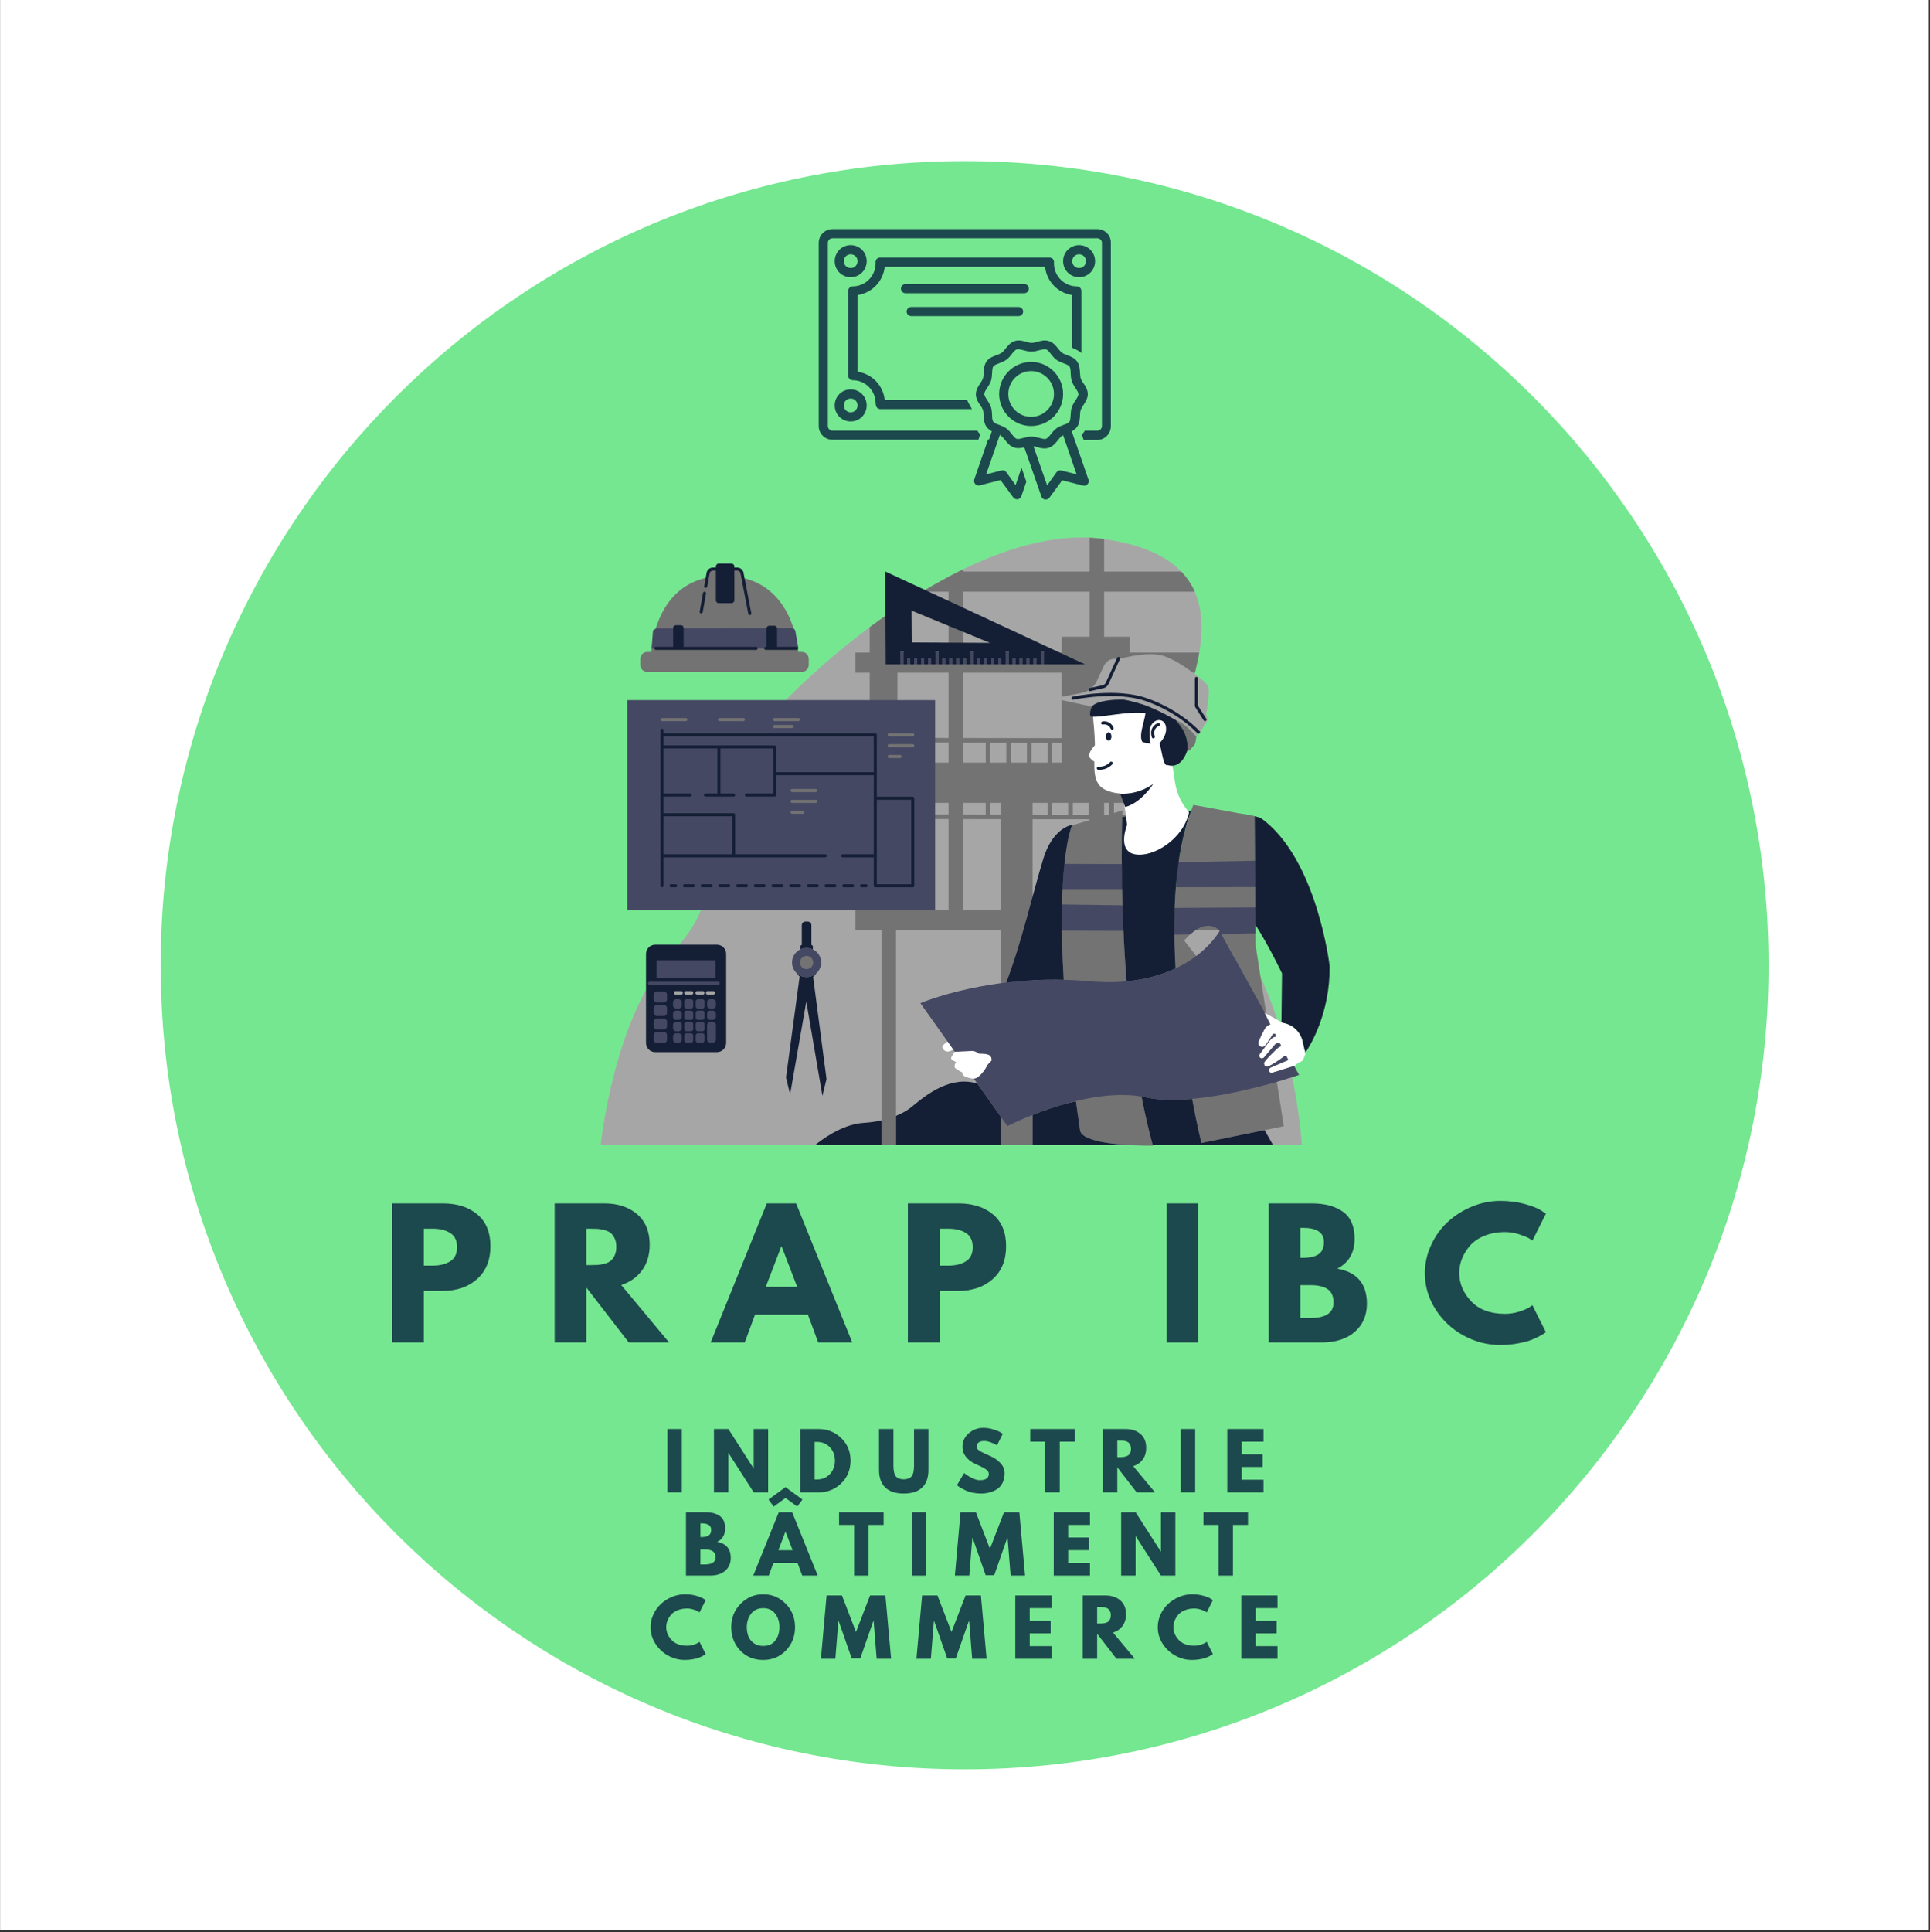
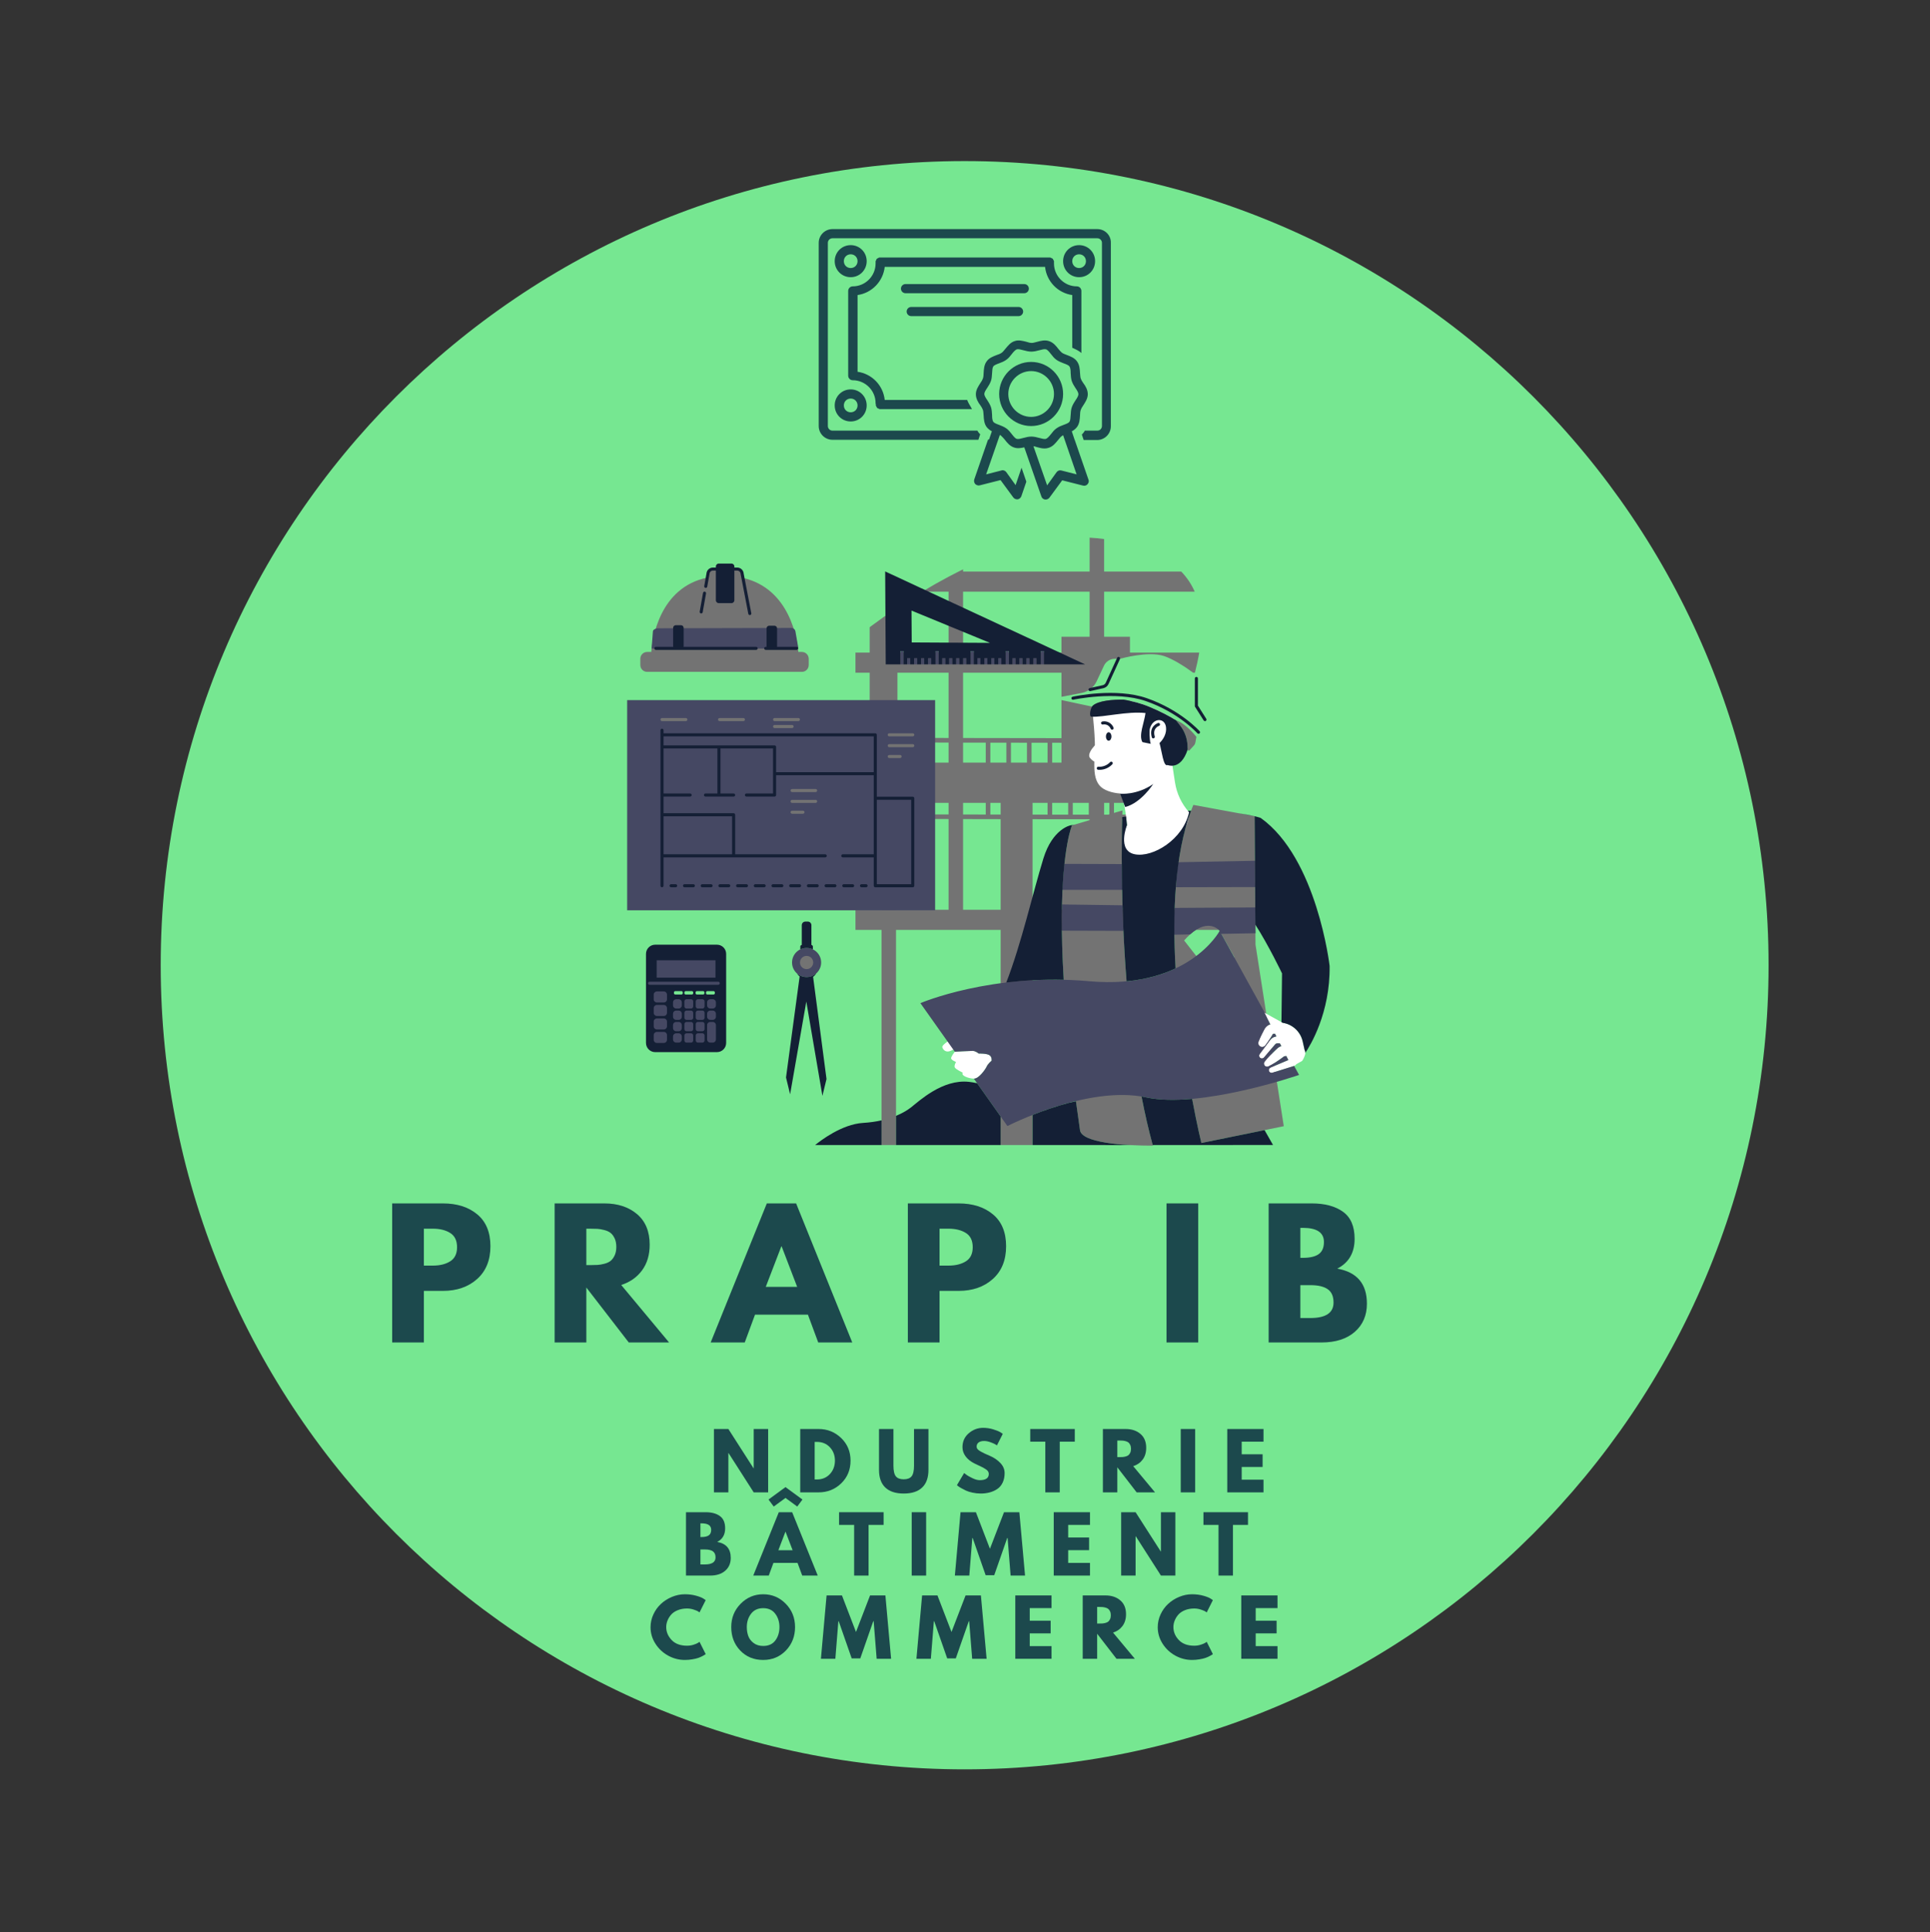
<svg xmlns="http://www.w3.org/2000/svg" width="1206" zoomAndPan="magnify" viewBox="0 0 904.5 905.25" height="1207" preserveAspectRatio="xMidYMid meet" version="1.0">
  <rect x="0" y="0" width="904.5" height="905.25" fill="#333333" stroke="none" />
  <defs>
    <g />
    <clipPath id="id1">
-       <path d="M 0.125 0 L 903.875 0 L 903.875 904.5 L 0.125 904.5 Z M 0.125 0 " clip-rule="nonzero" />
-     </clipPath>
+       </clipPath>
    <clipPath id="id2">
      <path d="M 75.312 75.473 L 828.855 75.473 L 828.855 829.016 L 75.312 829.016 Z M 75.312 75.473 " clip-rule="nonzero" />
    </clipPath>
    <clipPath id="id3">
-       <path d="M 281.508 251.832 L 610.152 251.832 L 610.152 536.754 L 281.508 536.754 Z M 281.508 251.832 " clip-rule="nonzero" />
-     </clipPath>
+       </clipPath>
    <clipPath id="id4">
      <path d="M 300 251.832 L 614.934 251.832 L 614.934 536.754 L 300 536.754 Z M 300 251.832 " clip-rule="nonzero" />
    </clipPath>
    <clipPath id="id5">
      <path d="M 302.688 264 L 623.133 264 L 623.133 536.754 L 302.688 536.754 Z M 302.688 264 " clip-rule="nonzero" />
    </clipPath>
    <clipPath id="id6">
      <path d="M 456 159 L 511 159 L 511 234.059 L 456 234.059 Z M 456 159 " clip-rule="nonzero" />
    </clipPath>
    <clipPath id="id7">
      <path d="M 383.598 107.344 L 520.809 107.344 L 520.809 207 L 383.598 207 Z M 383.598 107.344 " clip-rule="nonzero" />
    </clipPath>
  </defs>
  <g clip-path="url(#id1)">
    <path fill="#ffffff" d="M 0.125 0 L 904.375 0 L 904.375 911.75 L 0.125 911.75 Z M 0.125 0 " fill-opacity="1" fill-rule="nonzero" />
    <path fill="#ffffff" d="M 0.125 0 L 904.375 0 L 904.375 905 L 0.125 905 Z M 0.125 0 " fill-opacity="1" fill-rule="nonzero" />
  </g>
  <g clip-path="url(#id2)">
    <path fill="#76e791" d="M 452.082 75.473 C 244 75.473 75.312 244.16 75.312 452.246 C 75.312 660.328 244 829.016 452.082 829.016 C 660.168 829.016 828.855 660.328 828.855 452.246 C 828.855 244.16 660.168 75.473 452.082 75.473 " fill-opacity="1" fill-rule="nonzero" />
  </g>
  <g clip-path="url(#id3)">
    <path fill="#a6a6a6" d="M 610.129 536.512 L 281.508 536.512 C 281.508 536.512 287.645 475.781 315.07 446.355 C 342.496 416.93 325.27 402.992 343.961 358.691 C 354.023 334.836 448.672 242.938 517.117 252.531 C 564.027 259.109 567.684 285.738 559.863 315.711 C 562.996 318.07 565.398 320.242 566 321.238 C 567.434 323.637 565.23 334.555 565.23 334.555 L 566.094 337.168 L 562.07 343.578 C 562.07 343.578 561.879 343.531 561.531 343.441 L 560.688 345.254 C 560.688 345.254 560.562 345.082 560.293 344.766 C 559.906 344.297 559.23 343.516 558.371 342.633 C 558.16 342.418 557.938 342.195 557.707 341.969 C 557.668 341.93 557.633 341.895 557.59 341.855 C 557.363 341.637 557.133 341.418 556.891 341.199 C 556.871 341.184 556.859 341.168 556.84 341.152 C 556.578 340.914 556.309 340.68 556.027 340.445 C 555.992 340.418 555.957 340.387 555.922 340.359 C 555.688 340.164 555.449 339.969 555.203 339.785 C 555.137 339.734 555.07 339.684 555.004 339.633 C 554.742 339.434 554.473 339.242 554.199 339.059 C 554.176 339.039 554.156 339.027 554.133 339.012 C 553.844 338.816 553.547 338.637 553.25 338.461 C 553.176 338.418 553.102 338.379 553.027 338.34 C 552.863 338.246 552.695 338.164 552.531 338.078 C 552.434 338.34 552.332 338.602 552.234 338.863 L 553.141 340.031 L 552.234 338.863 C 538.809 374.32 520.793 408.594 547.637 415.695 C 603.516 430.48 610.129 536.512 610.129 536.512 " fill-opacity="1" fill-rule="nonzero" />
  </g>
  <g clip-path="url(#id4)">
    <path fill="#737373" d="M 372.656 340.41 C 372.656 339.613 372.016 338.969 371.223 338.969 L 363.008 338.969 C 362.215 338.969 361.57 339.613 361.57 340.41 C 361.57 341.199 362.215 341.844 363.008 341.844 L 371.223 341.844 C 372.016 341.844 372.656 341.199 372.656 340.41 Z M 363.008 335.711 C 362.215 335.711 361.57 336.355 361.57 337.148 C 361.57 337.941 362.215 338.586 363.008 338.586 L 374.184 338.586 C 374.977 338.586 375.621 337.941 375.621 337.148 C 375.621 336.355 374.977 335.711 374.184 335.711 Z M 348.402 335.711 L 337.223 335.711 C 336.43 335.711 335.789 336.355 335.789 337.148 C 335.789 337.941 336.43 338.586 337.223 338.586 L 348.402 338.586 C 349.195 338.586 349.84 337.941 349.84 337.148 C 349.84 336.355 349.195 335.711 348.402 335.711 Z M 321.43 335.711 L 310.25 335.711 C 309.457 335.711 308.816 336.355 308.816 337.148 C 308.816 337.941 309.457 338.586 310.25 338.586 L 321.43 338.586 C 322.223 338.586 322.863 337.941 322.863 337.148 C 322.863 336.355 322.223 335.711 321.43 335.711 Z M 377.75 380.562 C 377.75 379.773 377.102 379.125 376.312 379.125 L 371.223 379.125 C 370.43 379.125 369.785 379.773 369.785 380.562 C 369.785 381.355 370.43 382.004 371.223 382.004 L 376.312 382.004 C 377.102 382.004 377.75 381.355 377.75 380.562 Z M 382.246 374.047 L 371.223 374.047 C 370.43 374.047 369.785 374.691 369.785 375.484 C 369.785 376.277 370.43 376.922 371.223 376.922 L 382.246 376.922 C 383.039 376.922 383.684 376.277 383.684 375.484 C 383.684 374.691 383.039 374.047 382.246 374.047 Z M 382.246 368.969 L 371.223 368.969 C 370.43 368.969 369.785 369.613 369.785 370.406 C 369.785 371.199 370.43 371.844 371.223 371.844 L 382.246 371.844 C 383.039 371.844 383.684 371.199 383.684 370.406 C 383.684 369.613 383.039 368.969 382.246 368.969 Z M 614.164 447.875 C 605.719 446.57 602.203 453.906 602.168 453.98 C 602 454.344 602.156 454.766 602.512 454.934 C 602.613 454.984 602.715 455.004 602.82 455.004 C 603.09 455.004 603.344 454.848 603.469 454.59 C 603.594 454.328 606.582 448.168 613.945 449.297 C 614.34 449.359 614.703 449.09 614.766 448.695 C 614.824 448.305 614.555 447.938 614.164 447.875 Z M 551.168 337.496 L 553.141 340.031 C 555.191 342.676 556.375 345.891 556.531 349.238 L 556.629 351.289 C 556.645 351.711 557.168 351.895 557.453 351.582 L 559.562 349.25 C 559.906 348.871 560.133 348.406 560.219 347.902 L 560.688 345.254 C 560.688 345.254 555.922 339.086 551.168 337.496 Z M 578.52 448.543 L 571.602 436.152 C 571.602 436.152 571.461 435.969 571.188 435.703 L 560.488 435.703 C 558.812 436.773 556.961 438.363 554.941 440.656 L 571.602 461.934 Z M 483.918 426.27 L 497.664 426.27 C 498.117 396.41 502.391 386.719 502.391 386.719 L 510.652 384.277 L 510.652 383.855 C 503.215 383.855 494.398 383.848 483.918 383.832 Z M 483.918 376.184 L 483.918 381.68 C 486.289 381.684 488.629 381.684 490.945 381.688 L 490.945 376.184 Z M 490.945 357.316 L 490.945 348.008 C 488.539 348.004 486.043 348 483.441 348 L 483.441 357.316 Z M 481.285 347.996 C 479.312 347.992 477.281 347.992 475.191 347.988 C 474.723 347.988 474.254 347.984 473.785 347.984 L 473.785 357.316 L 481.285 357.316 Z M 471.629 347.984 C 469.121 347.977 466.617 347.977 464.129 347.969 L 464.129 357.316 L 471.629 357.316 Z M 468.961 376.184 L 464.129 376.184 L 464.129 381.648 C 465.738 381.652 467.352 381.656 468.961 381.656 Z M 468.961 383.812 C 462.992 383.801 457.07 383.789 451.352 383.777 L 451.352 426.27 L 468.961 426.27 Z M 451.352 381.625 C 454.879 381.633 458.426 381.641 461.973 381.645 L 461.973 376.184 L 451.352 376.184 Z M 451.352 357.316 L 461.973 357.316 L 461.973 347.965 C 458.379 347.961 454.828 347.953 451.352 347.945 Z M 493.098 381.688 C 495.645 381.691 498.145 381.691 500.602 381.691 L 500.602 376.184 L 493.098 376.184 Z M 493.098 357.316 L 497.465 357.316 L 497.465 348.016 C 496.047 348.012 494.59 348.012 493.098 348.012 Z M 502.758 381.695 C 505.324 381.695 507.824 381.699 510.262 381.699 L 510.262 376.184 L 502.758 376.184 Z M 517.449 381.695 C 518.109 381.695 518.758 381.695 519.406 381.695 L 519.918 381.543 L 519.918 376.184 L 517.449 376.184 Z M 444.555 315.207 L 420.582 315.207 L 420.582 342.863 L 427.77 342.863 C 428.562 342.863 429.211 343.508 429.211 344.301 C 429.211 345.09 428.57 345.73 427.785 345.738 C 433.223 345.75 438.84 345.766 444.555 345.777 Z M 444.555 347.93 C 435.648 347.91 427.434 347.891 420.582 347.875 L 420.582 347.941 L 427.77 347.941 C 428.562 347.941 429.211 348.586 429.211 349.379 C 429.211 350.172 428.562 350.816 427.77 350.816 L 420.582 350.816 L 420.582 353.023 L 421.836 353.023 C 422.629 353.023 423.273 353.668 423.273 354.461 C 423.273 355.254 422.629 355.898 421.836 355.898 L 420.582 355.898 L 420.582 357.316 L 444.555 357.316 Z M 444.555 376.184 L 419.926 376.184 L 419.926 381.551 C 427.727 381.57 436.043 381.59 444.555 381.609 Z M 444.555 383.762 C 435.359 383.746 426.906 383.723 419.926 383.707 L 419.926 426.27 L 444.555 426.27 Z M 451.352 305.773 L 497.465 305.773 L 497.465 298.332 L 510.652 298.332 L 510.652 277.23 L 451.352 277.23 Z M 588.391 442.594 L 601.648 527.668 L 563.023 535.543 C 563.023 535.543 550.52 484.633 550.352 435.703 L 526.48 435.703 C 527.855 466.441 531.453 504.711 540.301 536.766 C 540.301 536.766 507.285 537.289 506.148 529.551 C 500.016 487.766 497.891 457.406 497.648 435.703 L 483.918 435.703 L 483.918 536.512 L 468.961 536.512 L 468.961 435.703 L 419.926 435.703 L 419.926 536.512 L 413.129 536.512 L 413.129 435.703 L 400.918 435.703 L 400.918 426.27 L 413.129 426.27 L 413.129 383.688 C 405.52 383.668 400.84 383.652 400.707 383.652 L 400.711 381.496 C 404.602 381.508 408.758 381.523 413.129 381.531 L 413.129 376.184 L 400.918 376.184 L 400.918 357.316 L 407.578 357.316 L 407.578 347.84 C 403.301 347.828 400.801 347.82 400.707 347.82 L 400.711 345.664 C 402.918 345.672 405.211 345.676 407.578 345.684 L 407.578 315.207 L 400.918 315.207 L 400.918 305.773 L 407.578 305.773 L 407.578 293.863 C 411.801 290.715 416.148 287.629 420.582 284.648 L 420.582 305.773 L 444.555 305.773 L 444.555 277.23 L 432.203 277.23 C 436.273 274.77 440.398 272.422 444.555 270.219 C 446.121 269.391 447.688 268.582 449.262 267.797 C 449.957 267.449 450.652 267.105 451.352 266.77 L 451.352 267.797 L 510.652 267.797 L 510.652 251.926 C 512.828 252.031 514.988 252.234 517.117 252.531 C 517.227 252.547 517.336 252.566 517.449 252.582 L 517.449 267.797 L 553.59 267.797 C 556.344 270.66 558.414 273.824 559.91 277.23 L 517.449 277.23 L 517.449 298.332 L 529.555 298.332 L 529.555 305.773 L 562.02 305.773 C 561.5 308.863 560.812 312.016 559.996 315.207 L 559.191 315.207 C 554.91 312.047 549.48 308.668 545.395 307.344 C 538.004 304.945 525.297 308.586 525.297 308.586 L 522.309 308.68 C 520.18 308.738 518.273 309.992 517.371 311.918 L 513.961 319.188 C 512.621 322.047 509.992 324.09 506.895 324.684 L 497.465 326.488 L 497.465 315.207 L 451.352 315.207 L 451.352 345.789 C 467 345.824 483.016 345.848 497.465 345.855 L 497.465 328.008 L 511.777 331.078 C 511.875 330.918 511.977 330.777 512.078 330.684 C 514.789 328.215 521.77 327.754 526.555 327.809 C 526.555 327.809 526.559 327.809 526.562 327.809 C 527.055 327.887 527.543 327.977 528.035 328.066 C 528.066 328.074 528.102 328.078 528.133 328.086 C 528.602 328.176 529.066 328.27 529.535 328.367 C 529.539 328.371 529.547 328.371 529.555 328.375 L 529.555 345.848 C 540.48 345.828 547.895 345.781 549.594 345.703 C 549.312 346.418 549.031 347.129 548.75 347.84 C 546.43 347.926 541.273 347.984 529.555 348.012 L 529.555 357.316 L 544.996 357.316 C 542.406 363.879 539.969 370.23 538.027 376.184 L 522.074 376.184 L 522.074 380.906 L 526.043 379.734 C 526.043 379.734 526.016 380.422 525.973 381.688 C 529.82 381.684 533.309 381.676 536.363 381.664 C 536.156 382.395 535.965 383.109 535.781 383.824 C 533.039 383.836 529.777 383.844 525.914 383.848 C 525.727 390.906 525.477 406.504 526.117 426.27 L 550.484 426.27 C 551.027 408.945 553.355 392.312 558.602 378.785 C 558.816 378.23 559.262 377.133 559.262 377.133 L 587.992 382.418 Z M 379.008 311.602 L 379.008 308.668 C 379.008 306.898 377.574 305.465 375.805 305.465 L 374.156 305.465 C 373.664 299.77 370.285 275.82 348.188 270.781 L 347.824 268.879 C 347.773 267.625 346.738 266.633 345.484 266.633 L 334.129 266.633 C 332.891 266.633 331.863 267.605 331.797 268.848 L 331.477 270.633 C 309.055 275.277 305.711 299.309 305.223 305.465 L 303.289 305.465 C 301.52 305.465 300.09 306.898 300.09 308.668 L 300.09 311.602 C 300.09 313.367 301.52 314.801 303.289 314.801 L 375.805 314.801 C 377.574 314.801 379.008 313.367 379.008 311.602 Z M 381.832 450.98 C 381.832 453.086 380.121 454.801 378.012 454.801 C 375.906 454.801 374.195 453.086 374.195 450.98 C 374.195 448.871 375.906 447.156 378.012 447.156 C 380.121 447.156 381.832 448.871 381.832 450.98 " fill-opacity="1" fill-rule="nonzero" />
  </g>
  <path fill="#ffffff" d="M 549.465 358.773 L 548.789 354.363 C 548.867 354.137 548.949 353.914 549.027 353.68 C 549.727 351.555 550.516 349.172 551.215 346.664 C 552.141 343.344 551.789 339.98 550.477 337.078 C 547.426 335.234 543.586 333.23 538.754 331.207 C 535.805 329.973 532.766 329.07 529.75 328.418 C 524.945 328.691 519.117 329.598 511.957 331.414 C 511.793 331.457 511.973 333.152 512.238 335.832 C 512.535 338.812 512.938 343.012 513.09 347.5 C 513.109 348.066 513.117 348.637 513.113 349.203 C 511.527 350.957 509.578 353.645 510.855 355.168 C 511.562 356.012 512.266 356.531 512.875 356.852 C 512.762 361.223 512.992 365.152 515.195 367.914 C 517.059 370.25 521.121 371.531 525.023 371.797 C 526.977 375.48 527.652 381.461 528.164 386.598 C 528.164 386.598 521.211 400.477 531.754 403.305 C 540.098 405.539 557.262 392.957 557.262 380.559 C 553.754 376.652 551.465 371.812 550.668 366.621 Z M 463.699 494.395 C 462.41 493.531 458.672 493.629 458.672 493.629 C 458.672 493.629 457.234 492.383 455.801 492.383 C 454.363 492.383 447.469 492.777 447.469 492.777 C 447.469 492.777 445.742 494.969 445.742 495.832 C 445.742 496.695 448.043 497.559 448.043 497.559 C 448.043 497.559 447.039 499.281 447.469 500.145 C 447.898 501.008 451.203 502.59 451.203 502.59 C 450.199 504.027 454.074 505.32 456.402 505.395 C 458.727 505.469 461.836 501.008 462.41 499.715 C 462.98 498.422 464.707 496.984 464.707 496.984 C 464.707 496.984 464.996 495.258 463.699 494.395 Z M 611.746 493.102 C 611.746 493.102 611.746 493.094 611.746 493.09 C 611.734 492.684 611.633 492.301 611.41 491.98 L 610.754 489.043 L 610.512 487.969 C 610.418 487.531 610.285 487.105 610.141 486.691 C 610 486.293 609.848 485.902 609.668 485.523 C 609.652 485.496 609.637 485.473 609.625 485.441 C 609.465 485.121 609.289 484.809 609.102 484.504 C 608.863 484.113 608.602 483.734 608.32 483.379 C 608.145 483.156 607.961 482.945 607.773 482.738 C 607.391 482.328 606.98 481.945 606.543 481.594 C 606.324 481.422 606.098 481.25 605.867 481.09 C 605.406 480.773 604.918 480.492 604.41 480.242 C 603.395 479.746 602.289 479.402 601.137 479.227 L 596.266 476.527 L 592.621 474.504 L 592.559 474.469 L 593.551 476.43 L 595.348 479.984 C 594.922 480.094 594.512 480.27 594.141 480.508 C 594.133 480.512 594.125 480.516 594.113 480.523 C 593.957 480.625 593.805 480.738 593.664 480.863 C 593.629 480.891 593.594 480.922 593.559 480.957 C 593.41 481.09 593.27 481.234 593.141 481.391 C 593.043 481.512 592.953 481.641 592.863 481.766 L 592.742 481.969 L 592.676 482.086 L 592.461 482.477 L 592.047 483.258 C 591.77 483.777 591.504 484.305 591.246 484.84 C 590.73 485.902 590.23 486.977 589.809 488.094 C 589.535 488.812 589.742 489.656 590.375 490.16 C 591.164 490.785 592.305 490.652 592.93 489.867 C 593.672 488.934 594.34 487.957 594.988 486.965 C 595.312 486.469 595.629 485.973 595.934 485.465 L 596.59 484.375 L 596.828 484.375 L 597.562 484.363 L 597.789 484.812 L 598.199 485.625 C 598.008 485.652 597.824 485.676 597.637 485.727 C 596.645 485.977 595.723 486.641 595.168 487.406 L 590.359 493.871 C 589.957 494.414 590.039 495.188 590.559 495.625 C 591.102 496.09 591.918 496.023 592.379 495.477 L 597.582 489.332 C 597.84 489.031 598.094 488.91 598.406 488.844 C 598.484 488.836 598.559 488.824 598.633 488.828 L 599.031 488.836 L 599.832 488.855 L 600.152 489.484 L 600.5 490.172 C 600.34 490.215 600.184 490.258 600.027 490.32 C 599.652 490.465 599.305 490.676 598.996 490.93 L 598.605 491.27 L 597.898 491.902 C 596.973 492.758 596.062 493.637 595.176 494.547 C 594.305 495.473 593.441 496.41 592.66 497.445 C 592.34 497.871 592.262 498.457 592.512 498.969 C 592.863 499.695 593.738 500 594.465 499.645 C 595.633 499.082 596.719 498.418 597.797 497.742 C 598.863 497.055 599.902 496.328 600.922 495.582 L 601.68 495.02 L 601.797 494.926 L 602.164 494.875 C 602.383 494.848 602.602 494.809 602.824 494.766 L 603.789 496.672 L 595.422 500.207 C 594.82 500.465 594.496 501.141 594.695 501.773 C 594.906 502.449 595.625 502.828 596.301 502.617 L 605.355 499.781 L 605.379 499.816 L 605.387 499.836 L 605.617 499.707 L 605.645 499.688 L 606.512 499.418 C 606.746 499.344 606.969 499.207 607.148 499.02 L 607.203 498.961 L 607.539 498.605 L 607.562 498.59 L 607.641 498.547 L 610.234 497.094 C 610.234 497.094 610.344 496.941 610.496 496.691 C 610.547 496.609 610.598 496.52 610.656 496.418 C 610.707 496.332 610.758 496.242 610.809 496.141 C 610.906 495.965 611 495.777 611.102 495.57 C 611.258 495.234 611.406 494.867 611.523 494.488 C 611.547 494.41 611.566 494.328 611.59 494.25 C 611.691 493.863 611.754 493.473 611.746 493.102 Z M 451.469 489.645 C 451.469 489.645 447.816 491.328 445.59 492.332 C 443.355 493.34 442.02 491.969 441.637 490.719 C 441.254 489.461 445.527 487.332 446.66 485.82 C 447.797 484.309 455.738 482.402 455.738 482.402 L 454.141 491.168 L 451.469 489.645 " fill-opacity="1" fill-rule="nonzero" />
  <path fill="#454863" d="M 428.488 344.301 C 428.488 343.902 428.168 343.582 427.77 343.582 L 416.746 343.582 C 416.348 343.582 416.027 343.902 416.027 344.301 C 416.027 344.699 416.348 345.02 416.746 345.02 L 427.77 345.02 C 428.168 345.02 428.488 344.699 428.488 344.301 Z M 428.488 349.379 C 428.488 348.984 428.168 348.66 427.77 348.66 L 416.746 348.66 C 416.348 348.66 416.027 348.984 416.027 349.379 C 416.027 349.777 416.348 350.098 416.746 350.098 L 427.77 350.098 C 428.168 350.098 428.488 349.777 428.488 349.379 Z M 422.555 354.461 C 422.555 354.062 422.234 353.742 421.836 353.742 L 416.746 353.742 C 416.348 353.742 416.027 354.062 416.027 354.461 C 416.027 354.859 416.348 355.18 416.746 355.18 L 421.836 355.18 C 422.234 355.18 422.555 354.859 422.555 354.461 Z M 382.965 370.406 C 382.965 370.008 382.645 369.688 382.246 369.688 L 371.223 369.688 C 370.824 369.688 370.504 370.008 370.504 370.406 C 370.504 370.805 370.824 371.125 371.223 371.125 L 382.246 371.125 C 382.645 371.125 382.965 370.805 382.965 370.406 Z M 382.965 375.484 C 382.965 375.086 382.645 374.766 382.246 374.766 L 371.223 374.766 C 370.824 374.766 370.504 375.086 370.504 375.484 C 370.504 375.883 370.824 376.203 371.223 376.203 L 382.246 376.203 C 382.645 376.203 382.965 375.883 382.965 375.484 Z M 377.031 380.562 C 377.031 380.168 376.707 379.844 376.312 379.844 L 371.223 379.844 C 370.824 379.844 370.504 380.168 370.504 380.562 C 370.504 380.961 370.824 381.281 371.223 381.281 L 376.312 381.281 C 376.707 381.281 377.031 380.961 377.031 380.562 Z M 363.008 341.129 L 371.223 341.129 C 371.617 341.129 371.938 340.805 371.938 340.41 C 371.938 340.012 371.617 339.688 371.223 339.688 L 363.008 339.688 C 362.609 339.688 362.289 340.012 362.289 340.41 C 362.289 340.805 362.609 341.129 363.008 341.129 Z M 349.121 337.148 C 349.121 336.754 348.801 336.43 348.402 336.43 L 337.223 336.43 C 336.828 336.43 336.508 336.754 336.508 337.148 C 336.508 337.547 336.828 337.867 337.223 337.867 L 348.402 337.867 C 348.801 337.867 349.121 337.547 349.121 337.148 Z M 322.148 337.148 C 322.148 336.754 321.828 336.43 321.43 336.43 L 310.25 336.43 C 309.855 336.43 309.535 336.754 309.535 337.148 C 309.535 337.547 309.855 337.867 310.25 337.867 L 321.43 337.867 C 321.828 337.867 322.148 337.547 322.148 337.148 Z M 362.289 337.148 C 362.289 337.547 362.609 337.867 363.008 337.867 L 374.184 337.867 C 374.582 337.867 374.902 337.547 374.902 337.148 C 374.902 336.754 374.582 336.43 374.184 336.43 L 363.008 336.43 C 362.609 336.43 362.289 336.754 362.289 337.148 Z M 438.25 426.504 L 293.922 426.504 L 293.922 328.035 L 438.25 328.035 Z M 526.008 424.168 L 497.727 423.781 L 497.605 436.066 L 526.496 436.152 Z M 525.641 404.852 L 498.766 404.77 L 497.848 416.938 L 526.066 416.938 Z M 606.492 499.422 L 605.645 499.688 L 605.387 499.836 L 605.355 499.781 L 596.301 502.617 C 595.625 502.828 594.906 502.449 594.695 501.773 C 594.496 501.141 594.82 500.465 595.422 500.207 L 603.789 496.672 L 602.824 494.766 C 602.602 494.809 602.383 494.848 602.164 494.875 L 601.797 494.926 L 601.68 495.02 L 600.922 495.582 C 599.902 496.328 598.863 497.055 597.797 497.742 C 596.719 498.418 595.633 499.082 594.465 499.645 C 593.738 500 592.863 499.695 592.512 498.969 C 592.262 498.457 592.34 497.871 592.66 497.445 C 593.441 496.41 594.305 495.473 595.176 494.547 C 596.062 493.637 596.973 492.758 597.898 491.902 L 598.605 491.27 L 598.996 490.93 C 599.305 490.676 599.652 490.465 600.027 490.32 C 600.184 490.258 600.34 490.215 600.5 490.172 L 599.832 488.855 L 599.031 488.836 L 598.633 488.828 C 598.559 488.824 598.484 488.836 598.406 488.844 C 598.094 488.91 597.84 489.031 597.582 489.332 L 592.379 495.477 C 591.918 496.023 591.102 496.09 590.559 495.625 C 590.039 495.188 589.957 494.414 590.359 493.871 L 595.168 487.406 C 595.723 486.641 596.645 485.977 597.637 485.727 C 597.824 485.676 598.008 485.652 598.199 485.625 L 597.562 484.363 L 596.828 484.375 L 596.59 484.375 L 595.934 485.465 C 595.629 485.973 595.312 486.469 594.988 486.965 C 594.34 487.957 593.672 488.934 592.93 489.867 C 592.305 490.652 591.164 490.785 590.375 490.16 C 589.742 489.656 589.535 488.812 589.809 488.094 C 590.23 486.977 590.73 485.902 591.246 484.84 C 591.504 484.305 591.77 483.777 592.047 483.258 L 592.461 482.477 L 592.676 482.086 L 592.742 481.969 L 592.863 481.766 C 592.953 481.641 593.043 481.512 593.141 481.391 C 593.699 480.695 594.488 480.207 595.348 479.984 L 592.559 474.469 L 592.809 474.609 L 571.602 436.152 C 571.602 436.152 556.84 463.887 510.375 459.738 C 464.758 455.66 431.352 470.02 431.352 470.02 L 447.469 492.777 C 447.469 492.777 454.363 492.383 455.801 492.383 C 457.234 492.383 458.672 493.629 458.672 493.629 C 458.672 493.629 462.41 493.531 463.699 494.395 C 464.996 495.258 464.707 496.984 464.707 496.984 C 464.707 496.984 462.98 498.422 462.41 499.715 C 461.836 501.008 458.727 505.469 456.402 505.395 L 472.129 527.602 C 472.129 527.602 509.672 508.246 537.191 514.176 C 562.484 519.625 608.82 503.648 608.82 503.648 Z M 588.43 437.266 C 588.242 434.215 588.582 429.824 588.352 425.172 L 550.488 425.406 C 550.066 429.285 550.258 433.566 550.336 437.957 L 557.73 437.824 C 566.688 429.812 571.602 436.152 571.602 436.152 L 572.391 437.559 Z M 588.195 403.305 L 552.105 403.996 C 551.582 407.723 551.336 411.387 551.102 415.703 L 588.273 415.625 C 588.117 411.672 588.273 407.148 588.195 403.305 Z M 372.785 295.84 C 372.625 294.898 371.809 294.211 370.855 294.215 L 308.285 294.379 C 307.508 294.383 306.129 294.945 306 295.715 L 305.379 303.891 L 374.18 303.891 Z M 381.113 450.98 C 381.113 449.266 379.727 447.875 378.012 447.875 C 376.301 447.875 374.914 449.266 374.914 450.98 C 374.914 452.691 376.301 454.082 378.012 454.082 C 379.727 454.082 381.113 452.691 381.113 450.98 Z M 384.832 450.98 C 384.832 454.746 381.781 457.801 378.012 457.801 C 374.246 457.801 371.195 454.746 371.195 450.98 C 371.195 447.207 374.246 444.152 378.012 444.152 C 381.781 444.152 384.832 447.207 384.832 450.98 Z M 485.73 311.293 L 485.73 308.422 L 484.297 308.422 L 484.297 311.293 Z M 482.465 311.293 L 482.465 308.422 L 481.031 308.422 L 481.031 311.293 Z M 479.199 311.293 L 479.199 308.422 L 477.762 308.422 L 477.762 311.293 Z M 475.934 311.293 L 475.934 308.422 L 474.496 308.422 L 474.496 311.293 Z M 489.234 311.293 L 489.234 305.012 L 487.797 305.012 L 487.797 311.293 Z M 469.281 311.293 L 469.281 308.422 L 467.844 308.422 L 467.844 311.293 Z M 466.016 311.293 L 466.016 308.422 L 464.578 308.422 L 464.578 311.293 Z M 462.746 311.293 L 462.746 308.422 L 461.312 308.422 L 461.312 311.293 Z M 459.48 311.293 L 459.48 308.422 L 458.043 308.422 L 458.043 311.293 Z M 472.781 311.293 L 472.781 305.012 L 471.348 305.012 L 471.348 311.293 Z M 452.828 311.293 L 452.828 308.422 L 451.395 308.422 L 451.395 311.293 Z M 449.562 311.293 L 449.562 308.422 L 448.125 308.422 L 448.125 311.293 Z M 446.297 311.293 L 446.297 308.422 L 444.859 308.422 L 444.859 311.293 Z M 443.027 311.293 L 443.027 308.422 L 441.594 308.422 L 441.594 311.293 Z M 456.332 311.293 L 456.332 305.012 L 454.895 305.012 L 454.895 311.293 Z M 436.379 311.293 L 436.379 308.422 L 434.941 308.422 L 434.941 311.293 Z M 433.109 311.293 L 433.109 308.422 L 431.676 308.422 L 431.676 311.293 Z M 429.844 311.293 L 429.844 308.422 L 428.41 308.422 L 428.41 311.293 Z M 426.578 311.293 L 426.578 308.422 L 425.141 308.422 L 425.141 311.293 Z M 439.879 311.293 L 439.879 305.012 L 438.441 305.012 L 438.441 311.293 Z M 423.43 311.293 L 423.43 305.012 L 421.988 305.012 L 421.988 311.293 Z M 336.609 459.254 L 304.395 459.254 C 303.602 459.254 302.957 459.898 302.957 460.691 C 302.957 461.484 303.602 462.129 304.395 462.129 L 336.609 462.129 C 337.398 462.129 338.043 461.484 338.043 460.691 C 338.043 459.898 337.398 459.254 336.609 459.254 Z M 331.902 473.02 C 331.441 472.789 331.062 472.406 330.855 471.93 C 330.742 472.398 330.449 472.785 330.051 473.02 C 330.449 473.254 330.742 473.641 330.859 474.105 C 331.066 473.633 331.441 473.25 331.902 473.02 Z M 331.902 478.336 C 331.441 478.109 331.062 477.727 330.855 477.25 C 330.742 477.719 330.449 478.105 330.051 478.336 C 330.449 478.574 330.742 478.961 330.859 479.426 C 331.066 478.953 331.441 478.57 331.902 478.336 Z M 330.672 483.031 C 330.52 483.293 330.309 483.508 330.051 483.66 C 330.309 483.809 330.52 484.023 330.672 484.281 Z M 326.207 473.02 C 325.871 472.82 325.609 472.52 325.469 472.145 C 325.324 472.52 325.059 472.82 324.727 473.02 C 325.059 473.215 325.324 473.523 325.469 473.895 C 325.609 473.523 325.871 473.215 326.207 473.02 Z M 326.207 478.336 C 325.871 478.141 325.609 477.836 325.469 477.465 C 325.324 477.836 325.059 478.141 324.727 478.336 C 325.059 478.535 325.324 478.84 325.469 479.215 C 325.609 478.84 325.871 478.535 326.207 478.336 Z M 326.207 483.66 C 325.871 483.461 325.609 483.156 325.469 482.781 C 325.324 483.156 325.059 483.461 324.727 483.66 C 325.059 483.855 325.324 484.16 325.469 484.531 C 325.609 484.16 325.871 483.855 326.207 483.66 Z M 320.883 473.02 C 320.488 472.785 320.191 472.398 320.074 471.93 C 319.867 472.406 319.496 472.789 319.031 473.02 C 319.496 473.25 319.867 473.633 320.074 474.105 C 320.191 473.641 320.484 473.254 320.883 473.02 Z M 320.883 478.336 C 320.488 478.105 320.191 477.715 320.074 477.25 C 319.867 477.727 319.496 478.109 319.031 478.336 C 319.496 478.57 319.867 478.953 320.074 479.426 C 320.191 478.961 320.484 478.574 320.883 478.336 Z M 320.883 483.66 C 320.484 483.426 320.191 483.035 320.074 482.57 C 319.867 483.047 319.496 483.43 319.031 483.66 C 319.496 483.887 319.867 484.27 320.074 484.746 C 320.191 484.281 320.484 483.891 320.883 483.66 Z M 336.242 469.668 L 336.242 471.051 C 336.242 471.918 335.734 472.656 335.008 473.02 C 335.734 473.379 336.242 474.121 336.242 474.988 L 336.242 476.371 C 336.242 477.234 335.734 477.977 335.008 478.336 C 335.734 478.699 336.242 479.441 336.242 480.309 L 336.242 487.008 C 336.242 488.227 335.25 489.215 334.039 489.215 L 332.875 489.215 C 331.973 489.215 331.199 488.668 330.855 487.891 C 330.672 488.648 330.008 489.215 329.215 489.215 L 327.043 489.215 C 326.328 489.215 325.715 488.75 325.469 488.102 C 325.215 488.75 324.605 489.215 323.891 489.215 L 321.719 489.215 C 320.926 489.215 320.262 488.648 320.074 487.891 C 319.738 488.668 318.961 489.215 318.059 489.215 L 316.898 489.215 C 315.684 489.215 314.691 488.227 314.691 487.008 L 314.691 485.625 C 314.691 484.762 315.195 484.02 315.922 483.66 C 315.195 483.297 314.691 482.555 314.691 481.691 L 314.691 480.309 C 314.691 479.441 315.195 478.699 315.922 478.336 C 315.195 477.977 314.691 477.234 314.691 476.371 L 314.691 474.988 C 314.691 474.121 315.195 473.379 315.922 473.02 C 315.195 472.656 314.691 471.918 314.691 471.051 L 314.691 469.668 C 314.691 468.453 315.684 467.461 316.898 467.461 L 318.059 467.461 C 318.961 467.461 319.738 468.008 320.074 468.785 C 320.262 468.027 320.926 467.461 321.719 467.461 L 323.891 467.461 C 324.605 467.461 325.215 467.922 325.469 468.574 C 325.715 467.922 326.328 467.461 327.043 467.461 L 329.215 467.461 C 330.008 467.461 330.672 468.027 330.855 468.785 C 331.199 468.008 331.973 467.461 332.875 467.461 L 334.039 467.461 C 335.25 467.461 336.242 468.453 336.242 469.668 Z M 311.102 463.82 L 307.848 463.82 C 306.633 463.82 305.645 464.812 305.645 466.027 L 305.645 468.227 C 305.645 469.172 306.242 469.969 307.078 470.285 C 306.242 470.602 305.645 471.402 305.645 472.344 L 305.645 474.543 C 305.645 475.484 306.242 476.285 307.078 476.602 C 306.242 476.914 305.645 477.715 305.645 478.66 L 305.645 480.859 C 305.645 481.801 306.242 482.602 307.078 482.914 C 306.242 483.23 305.645 484.031 305.645 484.977 L 305.645 487.172 C 305.645 488.391 306.633 489.379 307.848 489.379 L 311.102 489.379 C 312.316 489.379 313.305 488.391 313.305 487.172 L 313.305 484.977 C 313.305 484.031 312.703 483.23 311.867 482.914 C 312.703 482.602 313.305 481.801 313.305 480.859 L 313.305 478.66 C 313.305 477.715 312.707 476.914 311.871 476.602 C 312.707 476.285 313.305 475.484 313.305 474.543 L 313.305 472.344 C 313.305 471.402 312.707 470.602 311.871 470.285 C 312.707 469.969 313.305 469.172 313.305 468.227 L 313.305 466.027 C 313.305 464.812 312.316 463.82 311.102 463.82 Z M 307.031 458.777 L 307.031 449.211 L 336.031 449.211 L 336.031 458.777 L 307.031 458.777 " fill-opacity="1" fill-rule="nonzero" />
  <g clip-path="url(#id5)">
    <path fill="#141f35" d="M 316.656 415.73 L 314.496 415.73 C 314.102 415.73 313.781 415.406 313.781 415.012 C 313.781 414.613 314.102 414.293 314.496 414.293 L 316.656 414.293 C 317.051 414.293 317.371 414.613 317.371 415.012 C 317.371 415.406 317.051 415.73 316.656 415.73 Z M 324.945 415.73 L 320.801 415.73 C 320.402 415.73 320.082 415.406 320.082 415.012 C 320.082 414.613 320.402 414.293 320.801 414.293 L 324.945 414.293 C 325.344 414.293 325.664 414.613 325.664 415.012 C 325.664 415.406 325.344 415.73 324.945 415.73 Z M 333.242 415.73 L 329.094 415.73 C 328.695 415.73 328.375 415.406 328.375 415.012 C 328.375 414.613 328.695 414.293 329.094 414.293 L 333.242 414.293 C 333.637 414.293 333.961 414.613 333.961 415.012 C 333.961 415.406 333.637 415.73 333.242 415.73 Z M 341.535 415.73 L 337.387 415.73 C 336.992 415.73 336.668 415.406 336.668 415.012 C 336.668 414.613 336.992 414.293 337.387 414.293 L 341.535 414.293 C 341.934 414.293 342.254 414.613 342.254 415.012 C 342.254 415.406 341.934 415.73 341.535 415.73 Z M 349.828 415.73 L 345.684 415.73 C 345.285 415.73 344.965 415.406 344.965 415.012 C 344.965 414.613 345.285 414.293 345.684 414.293 L 349.828 414.293 C 350.223 414.293 350.547 414.613 350.547 415.012 C 350.547 415.406 350.223 415.73 349.828 415.73 Z M 358.121 415.73 L 353.973 415.73 C 353.578 415.73 353.258 415.406 353.258 415.012 C 353.258 414.613 353.578 414.293 353.973 414.293 L 358.121 414.293 C 358.52 414.293 358.84 414.613 358.84 415.012 C 358.84 415.406 358.52 415.73 358.121 415.73 Z M 366.418 415.73 L 362.27 415.73 C 361.871 415.73 361.551 415.406 361.551 415.012 C 361.551 414.613 361.871 414.293 362.27 414.293 L 366.418 414.293 C 366.812 414.293 367.137 414.613 367.137 415.012 C 367.137 415.406 366.812 415.73 366.418 415.73 Z M 374.711 415.73 L 370.566 415.73 C 370.168 415.73 369.844 415.406 369.844 415.012 C 369.844 414.613 370.168 414.293 370.566 414.293 L 374.711 414.293 C 375.105 414.293 375.43 414.613 375.43 415.012 C 375.43 415.406 375.105 415.73 374.711 415.73 Z M 383.004 415.73 L 378.855 415.73 C 378.461 415.73 378.141 415.406 378.141 415.012 C 378.141 414.613 378.461 414.293 378.855 414.293 L 383.004 414.293 C 383.402 414.293 383.723 414.613 383.723 415.012 C 383.723 415.406 383.402 415.73 383.004 415.73 Z M 391.297 415.73 L 387.152 415.73 C 386.754 415.73 386.43 415.406 386.43 415.012 C 386.43 414.613 386.754 414.293 387.152 414.293 L 391.297 414.293 C 391.695 414.293 392.016 414.613 392.016 415.012 C 392.016 415.406 391.695 415.73 391.297 415.73 Z M 399.594 415.73 L 395.445 415.73 C 395.051 415.73 394.727 415.406 394.727 415.012 C 394.727 414.613 395.051 414.293 395.445 414.293 L 399.594 414.293 C 399.988 414.293 400.309 414.613 400.309 415.012 C 400.309 415.406 399.988 415.73 399.594 415.73 Z M 405.895 415.73 L 403.738 415.73 C 403.344 415.73 403.023 415.406 403.023 415.012 C 403.023 414.613 403.344 414.293 403.738 414.293 L 405.895 414.293 C 406.289 414.293 406.609 414.613 406.609 415.012 C 406.609 415.406 406.289 415.73 405.895 415.73 Z M 410.922 414.293 L 427.051 414.293 L 427.051 374.73 L 410.922 374.73 Z M 427.77 415.73 L 410.203 415.73 C 409.805 415.73 409.484 415.406 409.484 415.012 L 409.484 374.012 C 409.484 373.613 409.805 373.293 410.203 373.293 L 427.77 373.293 C 428.168 373.293 428.488 373.613 428.488 374.012 L 428.488 415.012 C 428.488 415.406 428.168 415.73 427.77 415.73 Z M 410.203 363.23 C 409.805 363.23 409.484 362.91 409.484 362.512 L 409.484 345.02 L 310.25 345.02 C 309.855 345.02 309.535 344.699 309.535 344.301 C 309.535 343.902 309.855 343.582 310.25 343.582 L 410.203 343.582 C 410.602 343.582 410.922 343.902 410.922 344.301 L 410.922 362.512 C 410.922 362.91 410.602 363.23 410.203 363.23 Z M 343.82 401.715 C 343.426 401.715 343.102 401.395 343.102 400.996 L 343.102 382.473 L 310.25 382.473 C 309.855 382.473 309.535 382.148 309.535 381.75 C 309.535 381.355 309.855 381.035 310.25 381.035 L 343.82 381.035 C 344.215 381.035 344.539 381.355 344.539 381.75 L 344.539 400.996 C 344.539 401.395 344.215 401.715 343.82 401.715 Z M 410.203 401.715 L 394.977 401.715 C 394.578 401.715 394.258 401.395 394.258 400.996 C 394.258 400.598 394.578 400.277 394.977 400.277 L 409.484 400.277 L 409.484 363.23 L 363.008 363.23 C 362.609 363.23 362.289 362.91 362.289 362.512 C 362.289 362.113 362.609 361.793 363.008 361.793 L 410.203 361.793 C 410.602 361.793 410.922 362.113 410.922 362.512 L 410.922 400.996 C 410.922 401.395 410.602 401.715 410.203 401.715 Z M 386.742 401.715 L 310.25 401.715 C 309.855 401.715 309.535 401.395 309.535 400.996 C 309.535 400.598 309.855 400.277 310.25 400.277 L 386.742 400.277 C 387.141 400.277 387.465 400.598 387.465 400.996 C 387.465 401.395 387.141 401.715 386.742 401.715 Z M 336.938 373.223 C 336.539 373.223 336.219 372.898 336.219 372.504 L 336.219 349.973 C 336.219 349.574 336.539 349.254 336.938 349.254 C 337.332 349.254 337.652 349.574 337.652 349.973 L 337.652 372.504 C 337.652 372.898 337.332 373.223 336.938 373.223 Z M 363.008 373.223 L 349.816 373.223 C 349.418 373.223 349.098 372.898 349.098 372.504 C 349.098 372.105 349.418 371.785 349.816 371.785 L 363.008 371.785 C 363.402 371.785 363.723 372.105 363.723 372.504 C 363.723 372.898 363.402 373.223 363.008 373.223 Z M 343.82 373.223 L 330.629 373.223 C 330.23 373.223 329.91 372.898 329.91 372.504 C 329.91 372.105 330.23 371.785 330.629 371.785 L 343.82 371.785 C 344.215 371.785 344.539 372.105 344.539 372.504 C 344.539 372.898 344.215 373.223 343.82 373.223 Z M 323.441 373.223 L 310.25 373.223 C 309.855 373.223 309.535 372.898 309.535 372.504 C 309.535 372.105 309.855 371.785 310.25 371.785 L 323.441 371.785 C 323.84 371.785 324.16 372.105 324.16 372.504 C 324.16 372.898 323.84 373.223 323.441 373.223 Z M 363.008 373.223 C 362.609 373.223 362.289 372.898 362.289 372.504 L 362.289 350.691 L 310.25 350.691 C 309.855 350.691 309.535 350.367 309.535 349.973 C 309.535 349.574 309.855 349.254 310.25 349.254 L 363.008 349.254 C 363.402 349.254 363.723 349.574 363.723 349.973 L 363.723 372.504 C 363.723 372.898 363.402 373.223 363.008 373.223 Z M 310.25 415.73 C 309.855 415.73 309.535 415.406 309.535 415.012 L 309.535 342.152 C 309.535 341.754 309.855 341.434 310.25 341.434 C 310.648 341.434 310.969 341.754 310.969 342.152 L 310.969 415.012 C 310.969 415.406 310.648 415.73 310.25 415.73 Z M 543.148 340.129 C 543.527 340.008 543.73 339.602 543.609 339.227 C 543.492 338.848 543.082 338.645 542.707 338.762 C 542.66 338.777 538.273 340.258 539.793 345.453 C 539.887 345.77 540.172 345.973 540.484 345.973 C 540.551 345.973 540.617 345.961 540.688 345.941 C 541.066 345.832 541.285 345.43 541.176 345.051 C 540.07 341.281 542.832 340.234 543.148 340.129 Z M 521.855 340.922 C 521.457 339.902 520.707 339.051 519.746 338.531 C 518.785 338.008 517.664 337.84 516.59 338.062 C 516.199 338.137 515.949 338.516 516.027 338.906 C 516.109 339.297 516.488 339.547 516.875 339.469 C 517.609 339.32 518.402 339.438 519.059 339.793 C 519.715 340.148 520.25 340.754 520.523 341.449 C 520.633 341.73 520.902 341.902 521.188 341.902 C 521.277 341.902 521.367 341.887 521.453 341.852 C 521.82 341.711 522.004 341.293 521.855 340.922 Z M 510.852 323.828 C 510.906 323.828 510.957 323.82 511.012 323.809 L 517.086 322.457 C 518.156 322.219 519.066 321.48 519.52 320.484 L 524.859 308.805 C 525.023 308.445 524.867 308.02 524.504 307.852 C 524.145 307.688 523.715 307.848 523.555 308.207 L 518.215 319.887 C 517.945 320.477 517.406 320.914 516.773 321.055 L 510.699 322.406 C 510.309 322.492 510.066 322.875 510.152 323.266 C 510.227 323.602 510.523 323.828 510.852 323.828 Z M 514.77 359.246 C 514.379 359.223 514.031 359.512 514 359.91 C 513.969 360.305 514.266 360.652 514.66 360.68 C 514.867 360.695 515.07 360.703 515.273 360.703 C 517.539 360.703 519.758 359.746 521.305 358.078 C 521.574 357.785 521.559 357.332 521.266 357.062 C 520.977 356.793 520.523 356.809 520.254 357.098 C 518.879 358.578 516.789 359.406 514.77 359.246 Z M 564.102 337.555 C 564.238 337.77 564.473 337.887 564.711 337.887 C 564.844 337.887 564.973 337.852 565.094 337.773 C 565.43 337.562 565.527 337.117 565.316 336.785 L 561.406 330.613 L 561.406 317.883 C 561.406 317.488 561.086 317.168 560.688 317.168 C 560.289 317.168 559.969 317.488 559.969 317.883 L 559.969 330.824 C 559.969 330.957 560.008 331.094 560.082 331.207 Z M 502.684 326.441 C 502.297 326.523 502.047 326.91 502.133 327.297 C 502.219 327.684 502.602 327.93 502.988 327.848 C 503.184 327.805 522.895 323.602 536.953 328.48 C 552.473 333.863 561.07 343.48 561.152 343.578 C 561.297 343.738 561.492 343.82 561.691 343.82 C 561.859 343.82 562.031 343.762 562.164 343.641 C 562.465 343.375 562.492 342.926 562.23 342.625 C 562.145 342.527 553.316 332.641 537.426 327.121 C 522.977 322.105 503.504 326.262 502.684 326.441 Z M 520.879 345.082 C 520.879 343.988 520.297 343.102 519.586 343.102 C 518.871 343.102 518.289 343.988 518.289 345.082 C 518.289 346.176 518.871 347.062 519.586 347.062 C 520.297 347.062 520.879 346.176 520.879 345.082 Z M 540.461 367.336 C 532.707 372.727 524.953 371.879 524.953 371.879 C 524.953 371.879 527.262 378.137 527.34 378.121 C 534.805 376.23 540.461 367.336 540.461 367.336 Z M 536.844 334.09 C 536.246 338.652 533.523 344.555 535.41 347.723 L 539.285 348.516 C 538.539 346.281 538.793 341.828 538.793 341.828 C 539.887 336.34 545.836 335.922 546.449 340.695 C 546.832 343.66 545.195 346.461 543.406 348.145 C 544.453 351.77 545.242 359.418 547.141 358.457 C 547.254 358.398 553.324 361.25 556.621 351.152 L 556.531 349.238 C 556.375 345.891 555.191 342.676 553.141 340.031 L 551.176 337.5 C 548.027 335.547 543.961 333.383 538.754 331.207 C 534.762 329.539 530.594 328.469 526.555 327.809 C 521.77 327.754 514.789 328.215 512.078 330.684 C 511.125 331.551 510.184 335.746 511.512 335.816 C 517.211 336.121 528.293 333.152 536.844 334.09 Z M 623.125 452.578 C 623.125 452.578 617.301 402.148 590.855 383.258 C 590.855 383.258 590.07 382.918 587.992 382.418 L 588.039 389.379 L 588.328 433.246 C 594.535 442.914 600.824 456.066 600.824 456.066 L 600.559 478.91 L 601.137 479.227 C 605.766 479.922 609.492 483.395 610.512 487.969 L 611.41 491.98 C 611.676 492.355 611.758 492.82 611.738 493.309 C 613.941 490.055 623.438 474.727 623.125 452.578 Z M 556.695 379.883 C 556.887 380.105 557.066 380.34 557.262 380.559 C 554.508 393.301 540.289 401.938 531.812 400.254 C 523.344 398.566 528.164 386.598 528.164 386.598 C 528.035 385.297 527.895 383.938 527.727 382.574 C 527.121 382.656 526.531 382.734 525.941 382.816 C 525.664 392.484 525.105 423.77 527.965 459.777 C 537.316 458.898 544.891 456.59 550.938 453.738 C 549.426 427.684 550.574 400.336 558.215 379.828 C 557.711 379.844 557.207 379.859 556.695 379.883 Z M 587.992 382.418 C 586.383 382.031 583.988 381.547 580.566 381.055 Z M 587.992 382.418 Z M 563.023 535.543 C 563.023 535.543 561.062 527.551 558.684 514.863 C 550.914 515.559 543.414 515.516 537.191 514.176 C 536.465 514.02 535.727 513.887 534.988 513.762 C 536.492 521.555 538.223 529.195 540.23 536.512 L 596.605 536.477 L 592.637 529.508 Z M 498.516 459.066 C 495.758 413.176 500.133 393.887 501.793 388.445 C 502.152 387.254 502.391 386.719 502.391 386.719 L 503.633 386.352 C 502.359 386.582 501.656 386.719 501.656 386.719 C 501.656 386.719 493.281 388.309 488.984 402.246 C 484.078 418.16 478.773 441.867 471.594 460.348 C 479.688 459.379 488.742 458.828 498.516 459.066 Z M 374.035 303.785 C 374.035 303.387 373.711 303.066 373.316 303.066 L 364.164 303.066 C 364.168 303.027 364.176 302.992 364.176 302.953 L 364.176 294.406 C 364.176 293.723 363.621 293.172 362.941 293.172 L 360.48 293.172 C 359.801 293.172 359.25 293.723 359.25 294.406 L 359.25 302.953 C 359.25 302.992 359.258 303.027 359.262 303.066 L 358.859 303.066 C 358.461 303.066 358.137 303.387 358.137 303.785 C 358.137 304.184 358.461 304.504 358.859 304.504 L 373.316 304.504 C 373.711 304.504 374.035 304.184 374.035 303.785 Z M 354.379 303.066 L 320.332 303.066 C 320.363 302.957 320.387 302.844 320.387 302.723 L 320.387 294.172 C 320.387 293.492 319.832 292.941 319.156 292.941 L 316.691 292.941 C 316.012 292.941 315.461 293.492 315.461 294.172 L 315.461 302.723 C 315.461 302.844 315.484 302.957 315.516 303.066 L 307.367 303.066 C 306.969 303.066 306.648 303.387 306.648 303.785 C 306.648 304.184 306.969 304.504 307.367 304.504 L 354.379 304.504 C 354.773 304.504 355.098 304.184 355.098 303.785 C 355.098 303.387 354.773 303.066 354.379 303.066 Z M 328.492 287.41 C 328.535 287.418 328.578 287.422 328.621 287.422 C 328.965 287.422 329.266 287.176 329.328 286.828 L 330.887 278.055 C 330.957 277.664 330.695 277.289 330.305 277.219 C 329.91 277.148 329.543 277.41 329.473 277.801 L 327.91 286.578 C 327.844 286.969 328.105 287.34 328.492 287.41 Z M 330.621 275.453 C 331.012 275.523 331.383 275.266 331.453 274.871 L 332.504 268.977 C 332.508 268.945 332.512 268.914 332.512 268.887 C 332.559 268.023 333.27 267.352 334.129 267.352 L 335.492 267.352 L 335.492 281.242 C 335.492 281.988 336.094 282.594 336.844 282.594 L 342.812 282.594 C 343.559 282.594 344.164 281.988 344.164 281.242 L 344.164 267.352 L 345.484 267.352 C 346.355 267.352 347.07 268.035 347.105 268.906 C 347.105 268.941 347.109 268.98 347.117 269.016 L 350.695 287.609 C 350.762 287.953 351.062 288.191 351.398 288.191 C 351.445 288.191 351.488 288.188 351.535 288.18 C 351.926 288.105 352.18 287.727 352.105 287.336 L 348.539 268.793 C 348.441 267.176 347.113 265.914 345.484 265.914 L 344.164 265.914 L 344.164 265.414 C 344.164 264.668 343.559 264.059 342.812 264.059 L 336.844 264.059 C 336.094 264.059 335.492 264.668 335.492 265.414 L 335.492 265.914 L 334.129 265.914 C 332.52 265.914 331.191 267.16 331.078 268.762 L 330.039 274.621 C 329.969 275.012 330.23 275.387 330.621 275.453 Z M 387.348 505.566 L 381.062 457.688 C 381.656 457.266 382.148 456.715 382.523 456.086 C 381.324 457.148 379.746 457.801 378.012 457.801 C 376.277 457.801 374.703 457.148 373.496 456.082 C 373.824 456.637 374.25 457.129 374.754 457.527 L 368.371 504.844 L 370.289 512.73 L 377.879 469.258 L 385.43 513.449 Z M 380.961 444.832 L 380.961 443.516 C 380.961 443.113 380.66 442.797 380.27 442.746 L 380.27 433.492 C 380.27 432.555 379.512 431.797 378.578 431.797 L 377.449 431.797 C 376.512 431.797 375.754 432.555 375.754 433.492 L 375.754 442.746 C 375.367 442.797 375.066 443.113 375.066 443.516 L 375.066 444.832 C 375.957 444.402 376.957 444.152 378.012 444.152 C 379.074 444.152 380.07 444.402 380.961 444.832 Z M 463.926 301.207 L 427.18 286.078 L 427.281 301.008 Z M 472.781 305.012 L 471.348 305.012 L 471.348 311.293 L 469.281 311.293 L 469.281 308.422 L 467.844 308.422 L 467.844 311.293 L 466.016 311.293 L 466.016 308.422 L 464.578 308.422 L 464.578 311.293 L 462.746 311.293 L 462.746 308.422 L 461.312 308.422 L 461.312 311.293 L 459.48 311.293 L 459.48 308.422 L 458.043 308.422 L 458.043 311.293 L 456.332 311.293 L 456.332 305.012 L 454.895 305.012 L 454.895 311.293 L 452.828 311.293 L 452.828 308.422 L 451.395 308.422 L 451.395 311.293 L 449.562 311.293 L 449.562 308.422 L 448.125 308.422 L 448.125 311.293 L 446.297 311.293 L 446.297 308.422 L 444.859 308.422 L 444.859 311.293 L 443.027 311.293 L 443.027 308.422 L 441.594 308.422 L 441.594 311.293 L 439.879 311.293 L 439.879 305.012 L 438.441 305.012 L 438.441 311.293 L 436.379 311.293 L 436.379 308.422 L 434.941 308.422 L 434.941 311.293 L 433.109 311.293 L 433.109 308.422 L 431.676 308.422 L 431.676 311.293 L 429.844 311.293 L 429.844 308.422 L 428.41 308.422 L 428.41 311.293 L 426.578 311.293 L 426.578 308.422 L 425.141 308.422 L 425.141 311.293 L 423.43 311.293 L 423.43 305.012 L 421.988 305.012 L 421.988 311.293 L 415.098 311.293 L 414.836 267.742 L 508.543 311.293 L 489.234 311.293 L 489.234 305.012 L 487.797 305.012 L 487.797 311.293 L 485.73 311.293 L 485.73 308.422 L 484.297 308.422 L 484.297 311.293 L 482.465 311.293 L 482.465 308.422 L 481.031 308.422 L 481.031 311.293 L 479.199 311.293 L 479.199 308.422 L 477.762 308.422 L 477.762 311.293 L 475.934 311.293 L 475.934 308.422 L 474.496 308.422 L 474.496 311.293 L 472.781 311.293 Z M 337.324 460.691 C 337.324 460.297 337.004 459.973 336.609 459.973 L 304.395 459.973 C 304 459.973 303.68 460.297 303.68 460.691 C 303.68 461.09 304 461.41 304.395 461.41 L 336.609 461.41 C 337.004 461.41 337.324 461.09 337.324 460.691 Z M 335.52 469.668 C 335.52 468.848 334.855 468.18 334.039 468.18 L 332.875 468.18 C 332.055 468.18 331.391 468.848 331.391 469.668 L 331.391 471.051 C 331.391 471.871 332.055 472.535 332.875 472.535 L 334.039 472.535 C 334.855 472.535 335.52 471.871 335.52 471.051 Z M 335.52 474.988 C 335.52 474.164 334.855 473.5 334.039 473.5 L 332.875 473.5 C 332.055 473.5 331.391 474.164 331.391 474.988 L 331.391 476.371 C 331.391 477.188 332.055 477.855 332.875 477.855 L 334.039 477.855 C 334.855 477.855 335.52 477.188 335.52 476.371 Z M 335.52 480.305 C 335.52 479.484 334.855 478.82 334.039 478.82 L 332.875 478.82 C 332.055 478.82 331.391 479.484 331.391 480.305 L 331.391 487.008 C 331.391 487.832 332.055 488.496 332.875 488.496 L 334.039 488.496 C 334.855 488.496 335.52 487.832 335.52 487.008 Z M 331.508 465.98 L 334.391 465.98 C 334.738 465.98 335.023 465.695 335.023 465.348 L 335.023 465.012 C 335.023 464.66 334.738 464.375 334.391 464.375 L 331.508 464.375 C 331.156 464.375 330.871 464.66 330.871 465.012 L 330.871 465.348 C 330.871 465.695 331.156 465.98 331.508 465.98 Z M 330.195 469.215 C 330.195 468.645 329.758 468.18 329.215 468.18 L 327.043 468.18 C 326.504 468.18 326.062 468.645 326.062 469.215 L 326.062 471.504 C 326.062 472.074 326.504 472.535 327.043 472.535 L 329.215 472.535 C 329.758 472.535 330.195 472.074 330.195 471.504 Z M 330.195 474.535 C 330.195 473.961 329.758 473.5 329.215 473.5 L 327.043 473.5 C 326.504 473.5 326.062 473.961 326.062 474.535 L 326.062 476.824 C 326.062 477.395 326.504 477.855 327.043 477.855 L 329.215 477.855 C 329.758 477.855 330.195 477.395 330.195 476.824 Z M 330.195 479.855 C 330.195 479.285 329.758 478.82 329.215 478.82 L 327.043 478.82 C 326.504 478.82 326.062 479.285 326.062 479.855 L 326.062 482.141 C 326.062 482.711 326.504 483.176 327.043 483.176 L 329.215 483.176 C 329.758 483.176 330.195 482.711 330.195 482.141 Z M 326.621 465.98 L 329.5 465.98 C 329.852 465.98 330.137 465.695 330.137 465.348 L 330.137 465.012 C 330.137 464.66 329.852 464.375 329.5 464.375 L 326.621 464.375 C 326.27 464.375 325.984 464.66 325.984 465.012 L 325.984 465.348 C 325.984 465.695 326.27 465.98 326.621 465.98 Z M 330.195 485.176 C 330.195 484.605 329.758 484.141 329.215 484.141 L 327.043 484.141 C 326.504 484.141 326.062 484.605 326.062 485.176 L 326.062 487.461 C 326.062 488.031 326.504 488.496 327.043 488.496 L 329.215 488.496 C 329.758 488.496 330.195 488.031 330.195 487.461 Z M 324.879 465.012 C 324.879 464.66 324.598 464.375 324.246 464.375 L 321.363 464.375 C 321.012 464.375 320.73 464.66 320.73 465.012 L 320.73 465.348 C 320.73 465.695 321.012 465.98 321.363 465.98 L 324.246 465.98 C 324.598 465.98 324.879 465.695 324.879 465.348 Z M 324.871 469.215 C 324.871 468.645 324.434 468.18 323.891 468.18 L 321.719 468.18 C 321.176 468.18 320.738 468.645 320.738 469.215 L 320.738 471.504 C 320.738 472.074 321.176 472.535 321.719 472.535 L 323.891 472.535 C 324.434 472.535 324.871 472.074 324.871 471.504 Z M 324.871 474.535 C 324.871 473.961 324.434 473.5 323.891 473.5 L 321.719 473.5 C 321.176 473.5 320.738 473.961 320.738 474.535 L 320.738 476.824 C 320.738 477.395 321.176 477.855 321.719 477.855 L 323.891 477.855 C 324.434 477.855 324.871 477.395 324.871 476.824 Z M 324.871 479.855 C 324.871 479.285 324.434 478.82 323.891 478.82 L 321.719 478.82 C 321.176 478.82 320.738 479.285 320.738 479.855 L 320.738 482.141 C 320.738 482.711 321.176 483.176 321.719 483.176 L 323.891 483.176 C 324.434 483.176 324.871 482.711 324.871 482.141 Z M 324.871 485.176 C 324.871 484.605 324.434 484.141 323.891 484.141 L 321.719 484.141 C 321.176 484.141 320.738 484.605 320.738 485.176 L 320.738 487.461 C 320.738 488.031 321.176 488.496 321.719 488.496 L 323.891 488.496 C 324.434 488.496 324.871 488.031 324.871 487.461 Z M 319.992 465.012 C 319.992 464.66 319.711 464.375 319.359 464.375 L 316.477 464.375 C 316.125 464.375 315.844 464.66 315.844 465.012 L 315.844 465.348 C 315.844 465.695 316.125 465.98 316.477 465.98 L 319.359 465.98 C 319.711 465.98 319.992 465.695 319.992 465.348 Z M 319.543 469.668 C 319.543 468.848 318.879 468.18 318.059 468.18 L 316.898 468.18 C 316.074 468.18 315.41 468.848 315.41 469.668 L 315.41 471.051 C 315.41 471.871 316.074 472.535 316.898 472.535 L 318.059 472.535 C 318.879 472.535 319.543 471.871 319.543 471.051 Z M 319.543 474.988 C 319.543 474.164 318.879 473.5 318.059 473.5 L 316.898 473.5 C 316.074 473.5 315.41 474.164 315.41 474.988 L 315.41 476.371 C 315.41 477.188 316.074 477.855 316.898 477.855 L 318.059 477.855 C 318.879 477.855 319.543 477.188 319.543 476.371 Z M 319.543 480.305 C 319.543 479.484 318.879 478.82 318.059 478.82 L 316.898 478.82 C 316.074 478.82 315.41 479.484 315.41 480.305 L 315.41 481.691 C 315.41 482.508 316.074 483.176 316.898 483.176 L 318.059 483.176 C 318.879 483.176 319.543 482.508 319.543 481.691 Z M 319.543 485.625 C 319.543 484.809 318.879 484.141 318.059 484.141 L 316.898 484.141 C 316.074 484.141 315.41 484.809 315.41 485.625 L 315.41 487.008 C 315.41 487.832 316.074 488.496 316.898 488.496 L 318.059 488.496 C 318.879 488.496 319.543 487.832 319.543 487.008 Z M 312.586 466.027 C 312.586 465.207 311.922 464.539 311.102 464.539 L 307.848 464.539 C 307.027 464.539 306.363 465.207 306.363 466.027 L 306.363 468.227 C 306.363 469.047 307.027 469.715 307.848 469.715 L 311.102 469.715 C 311.922 469.715 312.586 469.047 312.586 468.227 Z M 312.586 472.344 C 312.586 471.523 311.922 470.855 311.102 470.855 L 307.848 470.855 C 307.027 470.855 306.363 471.523 306.363 472.344 L 306.363 474.543 C 306.363 475.363 307.027 476.031 307.848 476.031 L 311.102 476.031 C 311.922 476.031 312.586 475.363 312.586 474.543 Z M 312.586 478.66 C 312.586 477.84 311.922 477.172 311.102 477.172 L 307.848 477.172 C 307.027 477.172 306.363 477.84 306.363 478.66 L 306.363 480.859 C 306.363 481.68 307.027 482.344 307.848 482.344 L 311.102 482.344 C 311.922 482.344 312.586 481.68 312.586 480.859 Z M 312.586 484.977 C 312.586 484.156 311.922 483.488 311.102 483.488 L 307.848 483.488 C 307.027 483.488 306.363 484.156 306.363 484.977 L 306.363 487.176 C 306.363 487.996 307.027 488.66 307.848 488.66 L 311.102 488.66 C 311.922 488.66 312.586 487.996 312.586 487.176 Z M 307.75 458.059 L 335.312 458.059 L 335.312 449.93 L 307.75 449.93 Z M 340.316 446.941 L 340.316 488.652 C 340.316 491.035 338.387 492.965 336.004 492.965 L 307.055 492.965 C 304.676 492.965 302.746 491.035 302.746 488.652 L 302.746 446.941 C 302.746 444.562 304.676 442.629 307.055 442.629 L 336.004 442.629 C 338.387 442.629 340.316 444.562 340.316 446.941 Z M 381.996 536.512 L 413.129 536.512 L 413.129 524.93 C 410.551 525.508 407.672 525.938 404.457 526.133 C 394.504 526.73 384.383 534.559 381.996 536.512 Z M 454.047 506.883 C 441.688 505.566 430.781 515.867 426.953 518.859 C 425.281 520.16 422.957 521.578 419.926 522.82 L 419.926 536.512 L 468.961 536.512 L 468.961 523.125 L 457.926 507.543 C 456.641 507.254 455.348 507.023 454.047 506.883 Z M 528.402 536.441 C 528.824 536.469 529.246 536.496 529.66 536.516 L 518.066 536.52 L 518.062 536.512 L 483.918 536.512 L 483.918 522.391 C 488.676 520.512 494.562 518.434 500.977 516.715 C 502.062 516.484 503.148 516.234 504.242 515.973 C 504.832 520.363 505.461 524.879 506.148 529.551 C 506.582 532.512 511.688 534.262 517.82 535.297 C 518.281 535.371 518.75 535.449 519.223 535.516 C 519.238 535.52 519.254 535.523 519.27 535.523 C 519.73 535.59 520.199 535.66 520.668 535.719 C 520.699 535.723 520.727 535.727 520.758 535.73 C 521.23 535.793 521.703 535.848 522.18 535.902 C 522.23 535.906 522.281 535.914 522.336 535.922 C 522.789 535.973 523.242 536.02 523.695 536.062 C 523.719 536.066 523.742 536.07 523.77 536.074 C 524.23 536.117 524.691 536.156 525.148 536.199 C 525.238 536.207 525.324 536.215 525.414 536.223 C 525.844 536.258 526.273 536.293 526.699 536.324 C 526.723 536.324 526.746 536.328 526.77 536.328 C 527.203 536.363 527.633 536.395 528.062 536.418 C 528.176 536.426 528.289 536.434 528.402 536.441 " fill-opacity="1" fill-rule="nonzero" />
  </g>
  <g fill="#1c494d" fill-opacity="1">
    <g transform="translate(179.06, 629.005)">
      <g>
        <path d="M 4.734 -65.156 L 28.516 -65.156 C 35.148 -65.156 40.52 -63.441 44.625 -60.016 C 48.727 -56.598 50.781 -51.625 50.781 -45.094 C 50.781 -38.57 48.703 -33.453 44.547 -29.734 C 40.391 -26.023 35.047 -24.172 28.516 -24.172 L 19.594 -24.172 L 19.594 0 L 4.734 0 Z M 19.594 -36.016 L 23.781 -36.016 C 27.094 -36.016 29.812 -36.688 31.938 -38.031 C 34.07 -39.375 35.141 -41.57 35.141 -44.625 C 35.141 -47.727 34.07 -49.953 31.938 -51.297 C 29.812 -52.641 27.094 -53.312 23.781 -53.312 L 19.594 -53.312 Z M 19.594 -36.016 " />
      </g>
    </g>
  </g>
  <g fill="#1c494d" fill-opacity="1">
    <g transform="translate(255.194, 629.005)">
      <g>
        <path d="M 4.734 -65.156 L 28.047 -65.156 C 34.305 -65.156 39.41 -63.484 43.359 -60.141 C 47.305 -56.797 49.281 -52.02 49.281 -45.812 C 49.281 -41.02 48.082 -37.004 45.688 -33.766 C 43.289 -30.523 40.039 -28.25 35.938 -26.938 L 58.375 0 L 39.484 0 L 19.594 -25.75 L 19.594 0 L 4.734 0 Z M 19.594 -36.25 L 21.328 -36.25 C 22.691 -36.25 23.848 -36.273 24.797 -36.328 C 25.742 -36.379 26.82 -36.562 28.031 -36.875 C 29.25 -37.195 30.223 -37.645 30.953 -38.219 C 31.691 -38.801 32.32 -39.645 32.844 -40.75 C 33.375 -41.863 33.641 -43.207 33.641 -44.781 C 33.641 -46.363 33.375 -47.707 32.844 -48.812 C 32.32 -49.914 31.691 -50.754 30.953 -51.328 C 30.223 -51.91 29.25 -52.359 28.031 -52.672 C 26.82 -52.992 25.742 -53.18 24.797 -53.234 C 23.848 -53.285 22.691 -53.312 21.328 -53.312 L 19.594 -53.312 Z M 19.594 -36.25 " />
      </g>
    </g>
  </g>
  <g fill="#1c494d" fill-opacity="1">
    <g transform="translate(335.277, 629.005)">
      <g>
        <path d="M 37.828 -65.156 L 64.141 0 L 48.188 0 L 43.359 -13.031 L 18.562 -13.031 L 13.75 0 L -2.219 0 L 24.094 -65.156 Z M 38.312 -26.062 L 31.047 -45.016 L 30.891 -45.016 L 23.609 -26.062 Z M 38.312 -26.062 " />
      </g>
    </g>
  </g>
  <g fill="#1c494d" fill-opacity="1">
    <g transform="translate(420.73, 629.005)">
      <g>
        <path d="M 4.734 -65.156 L 28.516 -65.156 C 35.148 -65.156 40.52 -63.441 44.625 -60.016 C 48.727 -56.598 50.781 -51.625 50.781 -45.094 C 50.781 -38.57 48.703 -33.453 44.547 -29.734 C 40.391 -26.023 35.047 -24.172 28.516 -24.172 L 19.594 -24.172 L 19.594 0 L 4.734 0 Z M 19.594 -36.016 L 23.781 -36.016 C 27.094 -36.016 29.812 -36.688 31.938 -38.031 C 34.07 -39.375 35.141 -41.57 35.141 -44.625 C 35.141 -47.727 34.07 -49.953 31.938 -51.297 C 29.812 -52.641 27.094 -53.312 23.781 -53.312 L 19.594 -53.312 Z M 19.594 -36.016 " />
      </g>
    </g>
  </g>
  <g fill="#1c494d" fill-opacity="1">
    <g transform="translate(496.865, 629.005)">
      <g />
    </g>
  </g>
  <g fill="#1c494d" fill-opacity="1">
    <g transform="translate(541.962, 629.005)">
      <g>
        <path d="M 19.594 -65.156 L 19.594 0 L 4.734 0 L 4.734 -65.156 Z M 19.594 -65.156 " />
      </g>
    </g>
  </g>
  <g fill="#1c494d" fill-opacity="1">
    <g transform="translate(589.824, 629.005)">
      <g>
        <path d="M 4.734 -65.156 L 24.953 -65.156 C 31.066 -65.156 35.938 -63.852 39.562 -61.25 C 43.195 -58.645 45.016 -54.422 45.016 -48.578 C 45.016 -42.047 42.305 -37.383 36.891 -34.594 C 46.148 -32.957 50.781 -27.484 50.781 -18.172 C 50.781 -12.691 48.883 -8.289 45.094 -4.969 C 41.301 -1.656 36.094 0 29.469 0 L 4.734 0 Z M 19.594 -39.656 L 20.766 -39.656 C 24.086 -39.656 26.562 -40.234 28.188 -41.391 C 29.82 -42.547 30.641 -44.441 30.641 -47.078 C 30.641 -51.492 27.348 -53.703 20.766 -53.703 L 19.594 -53.703 Z M 19.594 -11.453 L 24.25 -11.453 C 31.508 -11.453 35.141 -13.875 35.141 -18.719 C 35.141 -21.613 34.234 -23.691 32.422 -24.953 C 30.609 -26.223 27.883 -26.859 24.25 -26.859 L 19.594 -26.859 Z M 19.594 -11.453 " />
      </g>
    </g>
  </g>
  <g fill="#1c494d" fill-opacity="1">
    <g transform="translate(665.958, 629.005)">
      <g>
-         <path d="M 39.406 -13.422 C 41.676 -13.422 43.875 -13.766 46 -14.453 C 48.133 -15.141 49.703 -15.797 50.703 -16.422 L 52.203 -17.453 L 58.531 -4.812 C 58.32 -4.656 58.031 -4.445 57.656 -4.188 C 57.289 -3.926 56.438 -3.438 55.094 -2.719 C 53.75 -2.008 52.312 -1.391 50.781 -0.859 C 49.258 -0.336 47.258 0.129 44.781 0.547 C 42.312 0.973 39.758 1.188 37.125 1.188 C 31.07 1.188 25.332 -0.297 19.906 -3.266 C 14.477 -6.242 10.102 -10.336 6.781 -15.547 C 3.469 -20.766 1.812 -26.406 1.812 -32.469 C 1.812 -37.039 2.785 -41.43 4.734 -45.641 C 6.68 -49.859 9.273 -53.469 12.516 -56.469 C 15.754 -59.469 19.531 -61.863 23.844 -63.656 C 28.164 -65.445 32.594 -66.344 37.125 -66.344 C 41.332 -66.344 45.211 -65.844 48.766 -64.844 C 52.328 -63.844 54.844 -62.844 56.312 -61.844 L 58.531 -60.344 L 52.203 -47.703 C 51.836 -48.023 51.285 -48.406 50.547 -48.844 C 49.805 -49.289 48.332 -49.883 46.125 -50.625 C 43.914 -51.363 41.676 -51.734 39.406 -51.734 C 35.832 -51.734 32.625 -51.156 29.781 -50 C 26.938 -48.844 24.68 -47.316 23.016 -45.422 C 21.359 -43.523 20.094 -41.484 19.219 -39.297 C 18.352 -37.109 17.922 -34.883 17.922 -32.625 C 17.922 -27.676 19.773 -23.238 23.484 -19.312 C 27.203 -15.383 32.508 -13.422 39.406 -13.422 Z M 39.406 -13.422 " />
-       </g>
+         </g>
    </g>
  </g>
  <g fill="#1c494d" fill-opacity="1">
    <g transform="translate(310.626, 699.236)">
      <g>
-         <path d="M 8.922 -29.688 L 8.922 0 L 2.156 0 L 2.156 -29.688 Z M 8.922 -29.688 " />
-       </g>
+         </g>
    </g>
  </g>
  <g fill="#1c494d" fill-opacity="1">
    <g transform="translate(332.432, 699.236)">
      <g>
        <path d="M 8.922 -18.422 L 8.922 0 L 2.156 0 L 2.156 -29.688 L 8.922 -29.688 L 20.734 -11.266 L 20.797 -11.266 L 20.797 -29.688 L 27.562 -29.688 L 27.562 0 L 20.797 0 L 9 -18.422 Z M 8.922 -18.422 " />
      </g>
    </g>
  </g>
  <g fill="#1c494d" fill-opacity="1">
    <g transform="translate(372.875, 699.236)">
      <g>
        <path d="M 2.156 -29.688 L 10.766 -29.688 C 14.891 -29.688 18.414 -28.273 21.344 -25.453 C 24.27 -22.641 25.734 -19.109 25.734 -14.859 C 25.734 -10.586 24.273 -7.039 21.359 -4.219 C 18.441 -1.406 14.91 0 10.766 0 L 2.156 0 Z M 8.922 -6.047 L 9.969 -6.047 C 12.438 -6.047 14.457 -6.879 16.031 -8.547 C 17.602 -10.211 18.398 -12.305 18.422 -14.828 C 18.422 -17.348 17.633 -19.445 16.062 -21.125 C 14.488 -22.801 12.457 -23.641 9.969 -23.641 L 8.922 -23.641 Z M 8.922 -6.047 " />
      </g>
    </g>
  </g>
  <g fill="#1c494d" fill-opacity="1">
    <g transform="translate(410.152, 699.236)">
      <g>
        <path d="M 24.969 -29.688 L 24.969 -10.547 C 24.969 -6.898 23.984 -4.141 22.016 -2.266 C 20.055 -0.391 17.18 0.547 13.391 0.547 C 9.598 0.547 6.719 -0.391 4.75 -2.266 C 2.781 -4.141 1.797 -6.898 1.797 -10.547 L 1.797 -29.688 L 8.562 -29.688 L 8.562 -12.516 C 8.562 -10.117 8.938 -8.453 9.688 -7.516 C 10.445 -6.586 11.676 -6.125 13.375 -6.125 C 15.082 -6.125 16.312 -6.586 17.062 -7.516 C 17.82 -8.453 18.203 -10.117 18.203 -12.516 L 18.203 -29.688 Z M 24.969 -29.688 " />
      </g>
    </g>
  </g>
  <g fill="#1c494d" fill-opacity="1">
    <g transform="translate(447.645, 699.236)">
      <g>
        <path d="M 13.094 -30.234 C 14.707 -30.234 16.281 -30 17.812 -29.531 C 19.344 -29.062 20.484 -28.598 21.234 -28.141 L 22.312 -27.422 L 19.578 -22.016 C 19.359 -22.16 19.055 -22.348 18.672 -22.578 C 18.285 -22.805 17.566 -23.113 16.516 -23.5 C 15.461 -23.883 14.477 -24.078 13.562 -24.078 C 12.438 -24.078 11.566 -23.836 10.953 -23.359 C 10.348 -22.879 10.047 -22.227 10.047 -21.406 C 10.047 -21 10.188 -20.617 10.469 -20.266 C 10.758 -19.922 11.25 -19.551 11.938 -19.156 C 12.633 -18.758 13.25 -18.441 13.781 -18.203 C 14.312 -17.961 15.129 -17.602 16.234 -17.125 C 18.148 -16.312 19.785 -15.203 21.141 -13.797 C 22.492 -12.391 23.172 -10.801 23.172 -9.031 C 23.172 -7.332 22.863 -5.844 22.25 -4.562 C 21.645 -3.289 20.805 -2.297 19.734 -1.578 C 18.672 -0.859 17.488 -0.328 16.188 0.016 C 14.895 0.367 13.492 0.547 11.984 0.547 C 10.691 0.547 9.422 0.41 8.172 0.141 C 6.922 -0.117 5.875 -0.445 5.031 -0.844 C 4.195 -1.238 3.441 -1.629 2.766 -2.016 C 2.098 -2.398 1.609 -2.723 1.297 -2.984 L 0.828 -3.375 L 4.203 -9.062 C 4.492 -8.82 4.891 -8.516 5.391 -8.141 C 5.898 -7.773 6.797 -7.281 8.078 -6.656 C 9.359 -6.031 10.492 -5.719 11.484 -5.719 C 14.336 -5.719 15.766 -6.691 15.766 -8.641 C 15.766 -9.047 15.66 -9.422 15.453 -9.766 C 15.254 -10.117 14.895 -10.469 14.375 -10.812 C 13.863 -11.156 13.41 -11.43 13.016 -11.641 C 12.617 -11.848 11.969 -12.16 11.062 -12.578 C 10.164 -12.992 9.5 -13.312 9.062 -13.531 C 7.27 -14.414 5.879 -15.523 4.891 -16.859 C 3.91 -18.191 3.422 -19.625 3.422 -21.156 C 3.422 -23.82 4.398 -26 6.359 -27.688 C 8.328 -29.383 10.57 -30.234 13.094 -30.234 Z M 13.094 -30.234 " />
      </g>
    </g>
  </g>
  <g fill="#1c494d" fill-opacity="1">
    <g transform="translate(482.547, 699.236)">
      <g>
        <path d="M 0.281 -23.75 L 0.281 -29.688 L 21.156 -29.688 L 21.156 -23.75 L 14.109 -23.75 L 14.109 0 L 7.344 0 L 7.344 -23.75 Z M 0.281 -23.75 " />
      </g>
    </g>
  </g>
  <g fill="#1c494d" fill-opacity="1">
    <g transform="translate(514.715, 699.236)">
      <g>
        <path d="M 2.156 -29.688 L 12.781 -29.688 C 15.633 -29.688 17.957 -28.922 19.75 -27.391 C 21.551 -25.867 22.453 -23.695 22.453 -20.875 C 22.453 -18.688 21.906 -16.852 20.812 -15.375 C 19.719 -13.906 18.238 -12.867 16.375 -12.266 L 26.594 0 L 17.984 0 L 8.922 -11.734 L 8.922 0 L 2.156 0 Z M 8.922 -16.516 L 9.719 -16.516 C 10.344 -16.516 10.867 -16.523 11.297 -16.547 C 11.734 -16.578 12.227 -16.66 12.781 -16.797 C 13.332 -16.941 13.773 -17.145 14.109 -17.406 C 14.441 -17.676 14.727 -18.062 14.969 -18.562 C 15.207 -19.07 15.328 -19.688 15.328 -20.406 C 15.328 -21.125 15.207 -21.734 14.969 -22.234 C 14.727 -22.742 14.441 -23.129 14.109 -23.391 C 13.773 -23.648 13.332 -23.852 12.781 -24 C 12.227 -24.145 11.734 -24.227 11.297 -24.25 C 10.867 -24.281 10.344 -24.297 9.719 -24.297 L 8.922 -24.297 Z M 8.922 -16.516 " />
      </g>
    </g>
  </g>
  <g fill="#1c494d" fill-opacity="1">
    <g transform="translate(551.2, 699.236)">
      <g>
        <path d="M 8.922 -29.688 L 8.922 0 L 2.156 0 L 2.156 -29.688 Z M 8.922 -29.688 " />
      </g>
    </g>
  </g>
  <g fill="#1c494d" fill-opacity="1">
    <g transform="translate(573.006, 699.236)">
      <g>
        <path d="M 19.141 -29.688 L 19.141 -23.75 L 8.922 -23.75 L 8.922 -17.844 L 18.719 -17.844 L 18.719 -11.906 L 8.922 -11.906 L 8.922 -5.938 L 19.141 -5.938 L 19.141 0 L 2.156 0 L 2.156 -29.688 Z M 19.141 -29.688 " />
      </g>
    </g>
  </g>
  <g fill="#1c494d" fill-opacity="1">
    <g transform="translate(319.33, 738.225)">
      <g>
        <path d="M 2.156 -29.688 L 11.375 -29.688 C 14.156 -29.688 16.375 -29.094 18.031 -27.906 C 19.688 -26.719 20.516 -24.789 20.516 -22.125 C 20.516 -19.156 19.273 -17.035 16.797 -15.766 C 21.023 -15.016 23.141 -12.52 23.141 -8.281 C 23.141 -5.781 22.273 -3.773 20.547 -2.266 C 18.816 -0.754 16.441 0 13.422 0 L 2.156 0 Z M 8.922 -18.062 L 9.469 -18.062 C 10.977 -18.062 12.102 -18.32 12.844 -18.844 C 13.594 -19.375 13.969 -20.242 13.969 -21.453 C 13.969 -23.461 12.469 -24.469 9.469 -24.469 L 8.922 -24.469 Z M 8.922 -5.219 L 11.047 -5.219 C 14.359 -5.219 16.016 -6.32 16.016 -8.531 C 16.016 -9.844 15.598 -10.785 14.766 -11.359 C 13.941 -11.941 12.703 -12.234 11.047 -12.234 L 8.922 -12.234 Z M 8.922 -5.219 " />
      </g>
    </g>
  </g>
  <g fill="#1c494d" fill-opacity="1">
    <g transform="translate(354.017, 738.225)">
      <g>
        <path d="M 6.156 -35.625 L 14.109 -41.453 L 22.062 -35.625 L 19.609 -32.344 L 14.109 -36.375 L 8.594 -32.344 Z M 17.234 -29.688 L 29.219 0 L 21.953 0 L 19.75 -5.938 L 8.453 -5.938 L 6.266 0 L -1 0 L 10.969 -29.688 Z M 17.453 -11.875 L 14.141 -20.516 L 14.062 -20.516 L 10.766 -11.875 Z M 17.453 -11.875 " />
      </g>
    </g>
  </g>
  <g fill="#1c494d" fill-opacity="1">
    <g transform="translate(392.949, 738.225)">
      <g>
        <path d="M 0.281 -23.75 L 0.281 -29.688 L 21.156 -29.688 L 21.156 -23.75 L 14.109 -23.75 L 14.109 0 L 7.344 0 L 7.344 -23.75 Z M 0.281 -23.75 " />
      </g>
    </g>
  </g>
  <g fill="#1c494d" fill-opacity="1">
    <g transform="translate(425.117, 738.225)">
      <g>
        <path d="M 8.922 -29.688 L 8.922 0 L 2.156 0 L 2.156 -29.688 Z M 8.922 -29.688 " />
      </g>
    </g>
  </g>
  <g fill="#1c494d" fill-opacity="1">
    <g transform="translate(446.923, 738.225)">
      <g>
        <path d="M 26.703 0 L 25.297 -17.594 L 25.109 -17.594 L 19.031 -0.188 L 15 -0.188 L 8.922 -17.594 L 8.75 -17.594 L 7.344 0 L 0.578 0 L 3.234 -29.688 L 10.438 -29.688 L 17.016 -12.562 L 23.609 -29.688 L 30.797 -29.688 L 33.469 0 Z M 26.703 0 " />
      </g>
    </g>
  </g>
  <g fill="#1c494d" fill-opacity="1">
    <g transform="translate(491.683, 738.225)">
      <g>
        <path d="M 19.141 -29.688 L 19.141 -23.75 L 8.922 -23.75 L 8.922 -17.844 L 18.719 -17.844 L 18.719 -11.906 L 8.922 -11.906 L 8.922 -5.938 L 19.141 -5.938 L 19.141 0 L 2.156 0 L 2.156 -29.688 Z M 19.141 -29.688 " />
      </g>
    </g>
  </g>
  <g fill="#1c494d" fill-opacity="1">
    <g transform="translate(523.276, 738.225)">
      <g>
        <path d="M 8.922 -18.422 L 8.922 0 L 2.156 0 L 2.156 -29.688 L 8.922 -29.688 L 20.734 -11.266 L 20.797 -11.266 L 20.797 -29.688 L 27.562 -29.688 L 27.562 0 L 20.797 0 L 9 -18.422 Z M 8.922 -18.422 " />
      </g>
    </g>
  </g>
  <g fill="#1c494d" fill-opacity="1">
    <g transform="translate(563.719, 738.225)">
      <g>
        <path d="M 0.281 -23.75 L 0.281 -29.688 L 21.156 -29.688 L 21.156 -23.75 L 14.109 -23.75 L 14.109 0 L 7.344 0 L 7.344 -23.75 Z M 0.281 -23.75 " />
      </g>
    </g>
  </g>
  <g fill="#1c494d" fill-opacity="1">
    <g transform="translate(304.053, 777.214)">
      <g>
        <path d="M 17.953 -6.125 C 18.984 -6.125 19.984 -6.273 20.953 -6.578 C 21.93 -6.891 22.648 -7.191 23.109 -7.484 L 23.781 -7.953 L 26.672 -2.188 C 26.566 -2.125 26.43 -2.031 26.266 -1.906 C 26.098 -1.789 25.707 -1.566 25.094 -1.234 C 24.488 -0.91 23.836 -0.629 23.141 -0.391 C 22.441 -0.148 21.531 0.062 20.406 0.25 C 19.281 0.445 18.113 0.547 16.906 0.547 C 14.156 0.547 11.539 -0.129 9.062 -1.484 C 6.594 -2.848 4.602 -4.719 3.094 -7.094 C 1.582 -9.469 0.828 -12.035 0.828 -14.797 C 0.828 -16.879 1.27 -18.879 2.156 -20.797 C 3.039 -22.711 4.223 -24.352 5.703 -25.719 C 7.18 -27.094 8.898 -28.188 10.859 -29 C 12.828 -29.82 14.844 -30.234 16.906 -30.234 C 18.832 -30.234 20.602 -30.004 22.219 -29.547 C 23.844 -29.086 24.988 -28.629 25.656 -28.172 L 26.672 -27.484 L 23.781 -21.734 C 23.613 -21.879 23.363 -22.051 23.031 -22.25 C 22.695 -22.457 22.023 -22.727 21.016 -23.062 C 20.004 -23.395 18.984 -23.562 17.953 -23.562 C 16.328 -23.562 14.863 -23.297 13.562 -22.766 C 12.27 -22.242 11.242 -21.551 10.484 -20.688 C 9.734 -19.82 9.16 -18.891 8.766 -17.891 C 8.367 -16.898 8.172 -15.891 8.172 -14.859 C 8.172 -12.609 9.016 -10.586 10.703 -8.797 C 12.398 -7.016 14.816 -6.125 17.953 -6.125 Z M 17.953 -6.125 " />
      </g>
    </g>
  </g>
  <g fill="#1c494d" fill-opacity="1">
    <g transform="translate(341.87, 777.214)">
      <g>
        <path d="M 0.828 -14.859 C 0.828 -19.148 2.289 -22.785 5.219 -25.766 C 8.145 -28.742 11.672 -30.234 15.797 -30.234 C 19.941 -30.234 23.469 -28.75 26.375 -25.781 C 29.281 -22.82 30.734 -19.18 30.734 -14.859 C 30.734 -10.516 29.305 -6.859 26.453 -3.891 C 23.598 -0.93 20.047 0.547 15.797 0.547 C 11.453 0.547 7.867 -0.922 5.047 -3.859 C 2.234 -6.805 0.828 -10.473 0.828 -14.859 Z M 8.125 -14.859 C 8.125 -13.297 8.363 -11.875 8.844 -10.594 C 9.332 -9.312 10.176 -8.227 11.375 -7.344 C 12.57 -6.457 14.047 -6.016 15.797 -6.016 C 18.316 -6.016 20.219 -6.875 21.5 -8.594 C 22.781 -10.32 23.422 -12.41 23.422 -14.859 C 23.422 -17.285 22.766 -19.367 21.453 -21.109 C 20.148 -22.848 18.266 -23.719 15.797 -23.719 C 13.348 -23.719 11.457 -22.848 10.125 -21.109 C 8.789 -19.367 8.125 -17.285 8.125 -14.859 Z M 8.125 -14.859 " />
      </g>
    </g>
  </g>
  <g fill="#1c494d" fill-opacity="1">
    <g transform="translate(384.148, 777.214)">
      <g>
        <path d="M 26.703 0 L 25.297 -17.594 L 25.109 -17.594 L 19.031 -0.188 L 15 -0.188 L 8.922 -17.594 L 8.75 -17.594 L 7.344 0 L 0.578 0 L 3.234 -29.688 L 10.438 -29.688 L 17.016 -12.562 L 23.609 -29.688 L 30.797 -29.688 L 33.469 0 Z M 26.703 0 " />
      </g>
    </g>
  </g>
  <g fill="#1c494d" fill-opacity="1">
    <g transform="translate(428.908, 777.214)">
      <g>
        <path d="M 26.703 0 L 25.297 -17.594 L 25.109 -17.594 L 19.031 -0.188 L 15 -0.188 L 8.922 -17.594 L 8.75 -17.594 L 7.344 0 L 0.578 0 L 3.234 -29.688 L 10.438 -29.688 L 17.016 -12.562 L 23.609 -29.688 L 30.797 -29.688 L 33.469 0 Z M 26.703 0 " />
      </g>
    </g>
  </g>
  <g fill="#1c494d" fill-opacity="1">
    <g transform="translate(473.669, 777.214)">
      <g>
        <path d="M 19.141 -29.688 L 19.141 -23.75 L 8.922 -23.75 L 8.922 -17.844 L 18.719 -17.844 L 18.719 -11.906 L 8.922 -11.906 L 8.922 -5.938 L 19.141 -5.938 L 19.141 0 L 2.156 0 L 2.156 -29.688 Z M 19.141 -29.688 " />
      </g>
    </g>
  </g>
  <g fill="#1c494d" fill-opacity="1">
    <g transform="translate(505.261, 777.214)">
      <g>
        <path d="M 2.156 -29.688 L 12.781 -29.688 C 15.633 -29.688 17.957 -28.922 19.75 -27.391 C 21.551 -25.867 22.453 -23.695 22.453 -20.875 C 22.453 -18.688 21.906 -16.852 20.812 -15.375 C 19.719 -13.906 18.238 -12.867 16.375 -12.266 L 26.594 0 L 17.984 0 L 8.922 -11.734 L 8.922 0 L 2.156 0 Z M 8.922 -16.516 L 9.719 -16.516 C 10.344 -16.516 10.867 -16.523 11.297 -16.547 C 11.734 -16.578 12.227 -16.66 12.781 -16.797 C 13.332 -16.941 13.773 -17.145 14.109 -17.406 C 14.441 -17.676 14.727 -18.062 14.969 -18.562 C 15.207 -19.07 15.328 -19.688 15.328 -20.406 C 15.328 -21.125 15.207 -21.734 14.969 -22.234 C 14.727 -22.742 14.441 -23.129 14.109 -23.391 C 13.773 -23.648 13.332 -23.852 12.781 -24 C 12.227 -24.145 11.734 -24.227 11.297 -24.25 C 10.867 -24.281 10.344 -24.297 9.719 -24.297 L 8.922 -24.297 Z M 8.922 -16.516 " />
      </g>
    </g>
  </g>
  <g fill="#1c494d" fill-opacity="1">
    <g transform="translate(541.746, 777.214)">
      <g>
        <path d="M 17.953 -6.125 C 18.984 -6.125 19.984 -6.273 20.953 -6.578 C 21.93 -6.891 22.648 -7.191 23.109 -7.484 L 23.781 -7.953 L 26.672 -2.188 C 26.566 -2.125 26.43 -2.031 26.266 -1.906 C 26.098 -1.789 25.707 -1.566 25.094 -1.234 C 24.488 -0.91 23.836 -0.629 23.141 -0.391 C 22.441 -0.148 21.531 0.062 20.406 0.25 C 19.281 0.445 18.113 0.547 16.906 0.547 C 14.156 0.547 11.539 -0.129 9.062 -1.484 C 6.594 -2.848 4.602 -4.719 3.094 -7.094 C 1.582 -9.469 0.828 -12.035 0.828 -14.797 C 0.828 -16.879 1.27 -18.879 2.156 -20.797 C 3.039 -22.711 4.223 -24.352 5.703 -25.719 C 7.18 -27.094 8.898 -28.188 10.859 -29 C 12.828 -29.82 14.844 -30.234 16.906 -30.234 C 18.832 -30.234 20.602 -30.004 22.219 -29.547 C 23.844 -29.086 24.988 -28.629 25.656 -28.172 L 26.672 -27.484 L 23.781 -21.734 C 23.613 -21.879 23.363 -22.051 23.031 -22.25 C 22.695 -22.457 22.023 -22.727 21.016 -23.062 C 20.004 -23.395 18.984 -23.562 17.953 -23.562 C 16.328 -23.562 14.863 -23.297 13.562 -22.766 C 12.27 -22.242 11.242 -21.551 10.484 -20.688 C 9.734 -19.82 9.16 -18.891 8.766 -17.891 C 8.367 -16.898 8.172 -15.891 8.172 -14.859 C 8.172 -12.609 9.016 -10.586 10.703 -8.797 C 12.398 -7.016 14.816 -6.125 17.953 -6.125 Z M 17.953 -6.125 " />
      </g>
    </g>
  </g>
  <g fill="#1c494d" fill-opacity="1">
    <g transform="translate(579.563, 777.214)">
      <g>
        <path d="M 19.141 -29.688 L 19.141 -23.75 L 8.922 -23.75 L 8.922 -17.844 L 18.719 -17.844 L 18.719 -11.906 L 8.922 -11.906 L 8.922 -5.938 L 19.141 -5.938 L 19.141 0 L 2.156 0 L 2.156 -29.688 Z M 19.141 -29.688 " />
      </g>
    </g>
  </g>
  <g clip-path="url(#id6)">
    <path fill="#1c494d" d="M 457.02 226.762 C 457.555 227.301 458.41 227.621 459.16 227.406 L 468.902 224.941 L 474.895 233.094 C 475.324 233.629 475.965 233.953 476.609 233.953 C 476.715 233.953 476.824 233.953 476.93 233.953 C 477.68 233.844 478.32 233.309 478.641 232.559 L 480.996 225.691 L 478.75 219.145 L 475.965 227.301 L 471.578 221.184 C 471.148 220.648 470.508 220.324 469.863 220.324 C 469.652 220.324 469.543 220.324 469.328 220.434 L 462.156 222.258 L 468.582 203.801 C 468.793 203.91 469.117 204.016 469.223 204.23 C 469.758 204.66 470.293 205.305 470.934 206.055 C 472.008 207.449 473.289 209.059 475.324 209.703 C 476.93 210.238 478.535 209.918 480.035 209.598 L 488.062 232.664 C 488.277 233.414 489.027 233.953 489.773 234.059 C 489.883 234.059 489.988 234.059 490.098 234.059 C 490.738 234.059 491.379 233.738 491.809 233.203 L 497.805 225.047 L 507.543 227.516 C 508.293 227.73 509.148 227.516 509.684 226.871 C 510.219 226.227 510.434 225.477 510.113 224.727 L 503.691 206.164 L 503.582 205.949 L 502.301 202.086 C 503.156 201.656 504.012 201.012 504.762 200.047 C 505.938 198.438 506.047 196.398 506.152 194.684 C 506.152 193.719 506.258 192.75 506.473 192.105 C 506.688 191.465 507.117 190.711 507.652 189.961 C 508.613 188.461 509.793 186.742 509.793 184.703 C 509.793 182.664 508.723 180.84 507.652 179.445 C 507.117 178.695 506.688 177.945 506.473 177.301 C 506.258 176.656 506.258 175.691 506.152 174.727 C 506.047 173.008 505.938 170.969 504.762 169.359 C 503.582 167.645 501.656 167 500.051 166.355 C 499.195 166.035 498.34 165.711 497.695 165.285 C 497.16 164.855 496.625 164.211 495.984 163.461 C 494.914 162.066 493.629 160.457 491.594 159.812 C 489.668 159.168 487.742 159.703 486.137 160.133 C 485.172 160.348 484.316 160.672 483.566 160.672 C 482.816 160.672 481.961 160.457 480.996 160.133 C 479.285 159.703 477.359 159.168 475.539 159.812 C 473.504 160.457 472.328 162.066 471.148 163.461 C 470.508 164.211 469.973 164.961 469.438 165.285 C 468.902 165.711 468.047 166.035 467.082 166.355 C 465.477 167 463.551 167.645 462.371 169.359 C 461.195 170.969 461.086 173.008 460.98 174.727 C 460.98 175.691 460.875 176.656 460.66 177.301 C 460.445 177.945 460.016 178.695 459.48 179.445 C 458.52 180.949 457.34 182.664 457.34 184.703 C 457.34 186.742 458.41 188.566 459.48 189.961 C 460.016 190.711 460.445 191.465 460.66 192.105 C 460.875 192.75 460.875 193.719 460.98 194.684 C 461.086 196.398 461.195 198.438 462.371 200.047 C 463.016 200.906 463.871 201.551 464.836 202.086 L 463.551 205.84 L 463.016 206.055 L 456.594 224.617 C 456.379 225.367 456.484 226.121 457.02 226.762 Z M 504.547 222.258 L 497.375 220.434 C 496.52 220.219 495.664 220.539 495.129 221.293 L 490.738 227.406 L 484.316 209.059 C 484.852 209.168 485.387 209.273 485.922 209.488 C 487.098 209.812 488.277 210.133 489.562 210.133 C 490.203 210.133 490.844 210.027 491.488 209.812 C 493.52 209.168 494.699 207.559 495.875 206.164 C 496.52 205.41 497.055 204.66 497.59 204.34 C 497.805 204.23 498.016 204.016 498.23 203.91 Z M 464.406 190.711 C 463.977 189.531 463.336 188.461 462.691 187.492 C 461.945 186.422 461.301 185.348 461.301 184.598 C 461.301 183.844 461.945 182.773 462.691 181.699 C 463.336 180.734 463.977 179.66 464.406 178.48 C 464.836 177.301 464.836 176.012 464.941 174.832 C 465.047 173.547 465.047 172.363 465.477 171.723 C 465.906 171.078 467.082 170.648 468.258 170.219 C 469.438 169.789 470.508 169.359 471.578 168.609 C 472.648 167.859 473.398 166.895 474.148 165.926 C 474.895 164.961 475.754 163.996 476.5 163.676 C 477.25 163.461 478.43 163.781 479.605 164.102 C 480.785 164.426 482.066 164.746 483.352 164.746 C 484.637 164.746 485.922 164.426 487.098 164.102 C 488.277 163.781 489.453 163.461 490.203 163.676 C 490.953 163.891 491.703 164.855 492.559 165.926 C 493.309 166.895 494.059 167.859 495.129 168.609 C 496.199 169.359 497.375 169.789 498.445 170.219 C 499.621 170.648 500.801 171.078 501.227 171.723 C 501.656 172.363 501.766 173.547 501.766 174.832 C 501.871 176.012 501.871 177.301 502.301 178.59 C 502.727 179.77 503.371 180.84 504.012 181.809 C 504.762 182.879 505.402 183.953 505.402 184.703 C 505.402 185.457 504.762 186.527 504.012 187.602 C 503.371 188.566 502.727 189.641 502.301 190.82 C 501.871 192 501.871 193.289 501.766 194.469 C 501.656 195.754 501.656 196.938 501.227 197.578 C 500.801 198.223 499.621 198.652 498.445 199.082 C 497.27 199.512 496.199 199.941 495.129 200.691 C 494.059 201.441 493.309 202.406 492.559 203.375 C 491.809 204.34 490.953 205.305 490.203 205.625 C 489.453 205.84 488.277 205.52 487.098 205.199 C 485.922 204.875 484.637 204.555 483.352 204.555 C 482.066 204.555 480.785 204.875 479.605 205.199 C 478.43 205.52 477.25 205.84 476.5 205.625 C 475.754 205.41 475.004 204.445 474.148 203.375 C 473.398 202.406 472.648 201.441 471.578 200.691 C 470.508 199.941 469.328 199.512 468.258 199.082 C 467.082 198.652 465.906 198.223 465.477 197.578 C 465.047 196.938 464.941 195.754 464.941 194.469 C 464.836 193.18 464.836 192 464.406 190.711 Z M 464.406 190.711 " fill-opacity="1" fill-rule="nonzero" />
  </g>
  <path fill="#1c494d" d="M 483.246 199.617 C 491.488 199.617 498.23 192.859 498.23 184.598 C 498.23 176.336 491.488 169.574 483.246 169.574 C 475.004 169.574 468.258 176.336 468.258 184.598 C 468.258 192.859 475.004 199.617 483.246 199.617 Z M 483.246 173.867 C 489.133 173.867 493.949 178.695 493.949 184.598 C 493.949 190.496 489.133 195.328 483.246 195.328 C 477.359 195.328 472.543 190.496 472.543 184.598 C 472.543 178.695 477.359 173.867 483.246 173.867 Z M 483.246 173.867 " fill-opacity="1" fill-rule="nonzero" />
  <path fill="#1c494d" d="M 424.371 133.094 C 423.195 133.094 422.23 134.062 422.23 135.242 C 422.23 136.422 423.195 137.387 424.371 137.387 L 480.035 137.387 C 481.211 137.387 482.176 136.422 482.176 135.242 C 482.176 134.062 481.211 133.094 480.035 133.094 Z M 424.371 133.094 " fill-opacity="1" fill-rule="nonzero" />
  <path fill="#1c494d" d="M 479.5 145.969 C 479.5 144.789 478.535 143.824 477.359 143.824 L 427.047 143.824 C 425.871 143.824 424.906 144.789 424.906 145.969 C 424.906 147.152 425.871 148.117 427.047 148.117 L 477.359 148.117 C 478.535 148.117 479.5 147.152 479.5 145.969 Z M 479.5 145.969 " fill-opacity="1" fill-rule="nonzero" />
  <path fill="#1c494d" d="M 398.684 129.875 C 402.855 129.875 406.176 126.551 406.176 122.367 C 406.176 118.18 402.855 114.855 398.684 114.855 C 394.508 114.855 391.188 118.18 391.188 122.367 C 391.188 126.551 394.508 129.875 398.684 129.875 Z M 398.684 119.148 C 400.5 119.148 401.895 120.543 401.895 122.367 C 401.895 124.191 400.5 125.586 398.684 125.586 C 396.863 125.586 395.473 124.191 395.473 122.367 C 395.473 120.543 396.863 119.148 398.684 119.148 Z M 398.684 119.148 " fill-opacity="1" fill-rule="nonzero" />
  <path fill="#1c494d" d="M 398.684 197.473 C 402.855 197.473 406.176 194.145 406.176 189.961 C 406.176 185.777 402.855 182.449 398.684 182.449 C 394.508 182.449 391.188 185.777 391.188 189.961 C 391.188 194.145 394.508 197.473 398.684 197.473 Z M 398.684 186.742 C 400.5 186.742 401.895 188.137 401.895 189.961 C 401.895 191.785 400.5 193.18 398.684 193.18 C 396.863 193.18 395.473 191.785 395.473 189.961 C 395.473 188.137 396.863 186.742 398.684 186.742 Z M 398.684 186.742 " fill-opacity="1" fill-rule="nonzero" />
  <path fill="#1c494d" d="M 513.219 122.367 C 513.219 118.18 509.898 114.855 505.723 114.855 C 501.551 114.855 498.23 118.18 498.23 122.367 C 498.23 126.551 501.551 129.875 505.723 129.875 C 509.898 129.875 513.219 126.551 513.219 122.367 Z M 502.512 122.367 C 502.512 120.543 503.906 119.148 505.723 119.148 C 507.543 119.148 508.934 120.543 508.934 122.367 C 508.934 124.191 507.543 125.586 505.723 125.586 C 503.906 125.586 502.512 124.191 502.512 122.367 Z M 502.512 122.367 " fill-opacity="1" fill-rule="nonzero" />
  <g clip-path="url(#id7)">
    <path fill="#1c494d" d="M 514.289 107.344 L 390.117 107.344 C 386.586 107.344 383.695 110.242 383.695 113.781 L 383.695 199.617 C 383.695 203.16 386.586 206.055 390.117 206.055 L 458.52 206.055 L 459.375 203.48 C 459.055 203.16 458.734 202.836 458.52 202.516 C 458.305 202.301 458.199 201.977 458.09 201.766 L 390.117 201.766 C 388.941 201.766 387.977 200.797 387.977 199.617 L 387.977 113.781 C 387.977 112.602 388.941 111.637 390.117 111.637 L 514.289 111.637 C 515.465 111.637 516.43 112.602 516.43 113.781 L 516.43 199.617 C 516.43 200.797 515.465 201.766 514.289 201.766 L 508.398 201.766 C 508.293 202.086 508.078 202.301 507.863 202.621 C 507.652 202.945 507.328 203.266 507.008 203.59 L 507.863 206.164 L 514.18 206.164 C 517.715 206.164 520.602 203.266 520.602 199.727 L 520.602 113.781 C 520.711 110.242 517.82 107.344 514.289 107.344 Z M 514.289 107.344 " fill-opacity="1" fill-rule="nonzero" />
  </g>
  <path fill="#1c494d" d="M 410.457 189.316 C 410.457 189.316 410.457 189.426 410.457 189.426 C 410.457 189.426 410.457 189.531 410.457 189.531 C 410.457 189.641 410.457 189.641 410.457 189.746 C 410.457 189.855 410.457 189.855 410.457 189.961 C 410.457 190.07 410.457 190.07 410.562 190.176 C 410.562 190.285 410.562 190.285 410.672 190.391 C 410.672 190.496 410.777 190.496 410.777 190.605 C 410.777 190.711 410.887 190.711 410.887 190.82 C 410.887 190.926 410.992 190.926 410.992 191.035 C 410.992 191.035 411.098 191.141 411.098 191.141 C 411.098 191.141 411.207 191.25 411.312 191.25 C 411.312 191.25 411.422 191.355 411.527 191.355 C 411.633 191.355 411.633 191.465 411.742 191.465 C 411.848 191.465 411.848 191.57 411.957 191.57 C 412.062 191.57 412.062 191.57 412.168 191.68 C 412.277 191.68 412.277 191.68 412.383 191.68 C 412.383 191.68 412.492 191.68 412.492 191.68 C 412.598 191.68 412.703 191.68 412.703 191.68 L 455.52 191.68 C 455.309 191.355 455.199 191.035 454.984 190.711 C 454.344 189.641 453.703 188.566 453.273 187.387 L 414.633 187.387 C 413.883 180.52 408.637 175.156 401.895 174.188 L 401.895 138.246 C 408.637 137.281 413.883 131.809 414.633 125.047 L 489.773 125.047 C 490.523 131.914 495.77 137.281 502.512 138.246 L 502.512 162.922 C 502.621 162.922 502.621 163.031 502.727 163.031 C 504.117 163.676 505.617 164.316 506.793 165.391 L 506.793 136.312 C 506.793 135.133 505.832 134.168 504.652 134.168 C 498.766 134.168 493.949 129.34 493.949 123.438 C 493.949 123.332 493.949 123.223 493.949 123.117 C 493.949 123.117 493.949 123.008 493.949 123.008 C 493.949 123.008 493.949 122.902 493.949 122.902 C 493.949 122.902 493.949 122.797 493.949 122.797 C 493.949 122.688 493.949 122.688 493.949 122.582 C 493.949 122.473 493.949 122.473 493.949 122.367 C 493.949 122.258 493.949 122.258 493.844 122.152 C 493.844 122.043 493.844 122.043 493.734 121.938 C 493.734 121.828 493.629 121.828 493.629 121.723 C 493.629 121.613 493.52 121.613 493.52 121.508 C 493.52 121.398 493.414 121.398 493.414 121.293 C 493.414 121.293 493.309 121.188 493.309 121.188 C 493.309 121.188 493.199 121.078 493.094 121.078 C 493.094 121.078 492.984 120.973 492.879 120.973 C 492.773 120.973 492.773 120.863 492.664 120.863 C 492.559 120.863 492.559 120.758 492.449 120.758 C 492.344 120.758 492.344 120.758 492.238 120.648 C 492.129 120.648 492.129 120.648 492.023 120.648 C 492.023 120.648 491.914 120.648 491.914 120.648 C 491.914 120.648 491.809 120.648 491.809 120.648 C 491.809 120.648 491.703 120.648 491.703 120.648 L 412.598 120.648 C 412.598 120.648 412.492 120.648 412.492 120.648 C 412.492 120.648 412.383 120.648 412.383 120.648 C 412.383 120.648 412.277 120.648 412.277 120.648 C 412.168 120.648 412.168 120.648 412.062 120.648 C 411.957 120.648 411.957 120.648 411.848 120.758 C 411.742 120.758 411.742 120.863 411.633 120.863 C 411.527 120.863 411.527 120.973 411.422 120.973 C 411.312 120.973 411.312 121.078 411.207 121.078 C 411.098 121.078 411.098 121.188 410.992 121.188 C 410.992 121.188 410.887 121.293 410.887 121.293 C 410.887 121.293 410.777 121.398 410.777 121.508 C 410.777 121.613 410.672 121.613 410.672 121.723 C 410.672 121.828 410.562 121.828 410.562 121.938 C 410.562 122.043 410.562 122.043 410.457 122.152 C 410.457 122.258 410.457 122.258 410.348 122.367 C 410.348 122.473 410.348 122.473 410.348 122.582 C 410.348 122.688 410.348 122.688 410.348 122.797 C 410.348 122.797 410.348 122.902 410.348 122.902 C 410.348 122.902 410.348 123.008 410.348 123.008 C 410.348 123.008 410.348 123.117 410.348 123.117 C 410.348 123.223 410.348 123.332 410.348 123.438 C 410.348 129.34 405.531 134.168 399.645 134.168 C 398.469 134.168 397.504 135.133 397.504 136.312 L 397.504 176.012 C 397.504 177.195 398.469 178.16 399.645 178.16 C 405.531 178.16 410.348 182.988 410.348 188.887 C 410.348 188.996 410.348 189.102 410.348 189.211 C 410.457 189.211 410.457 189.211 410.457 189.316 Z M 410.457 189.316 " fill-opacity="1" fill-rule="nonzero" />
</svg>